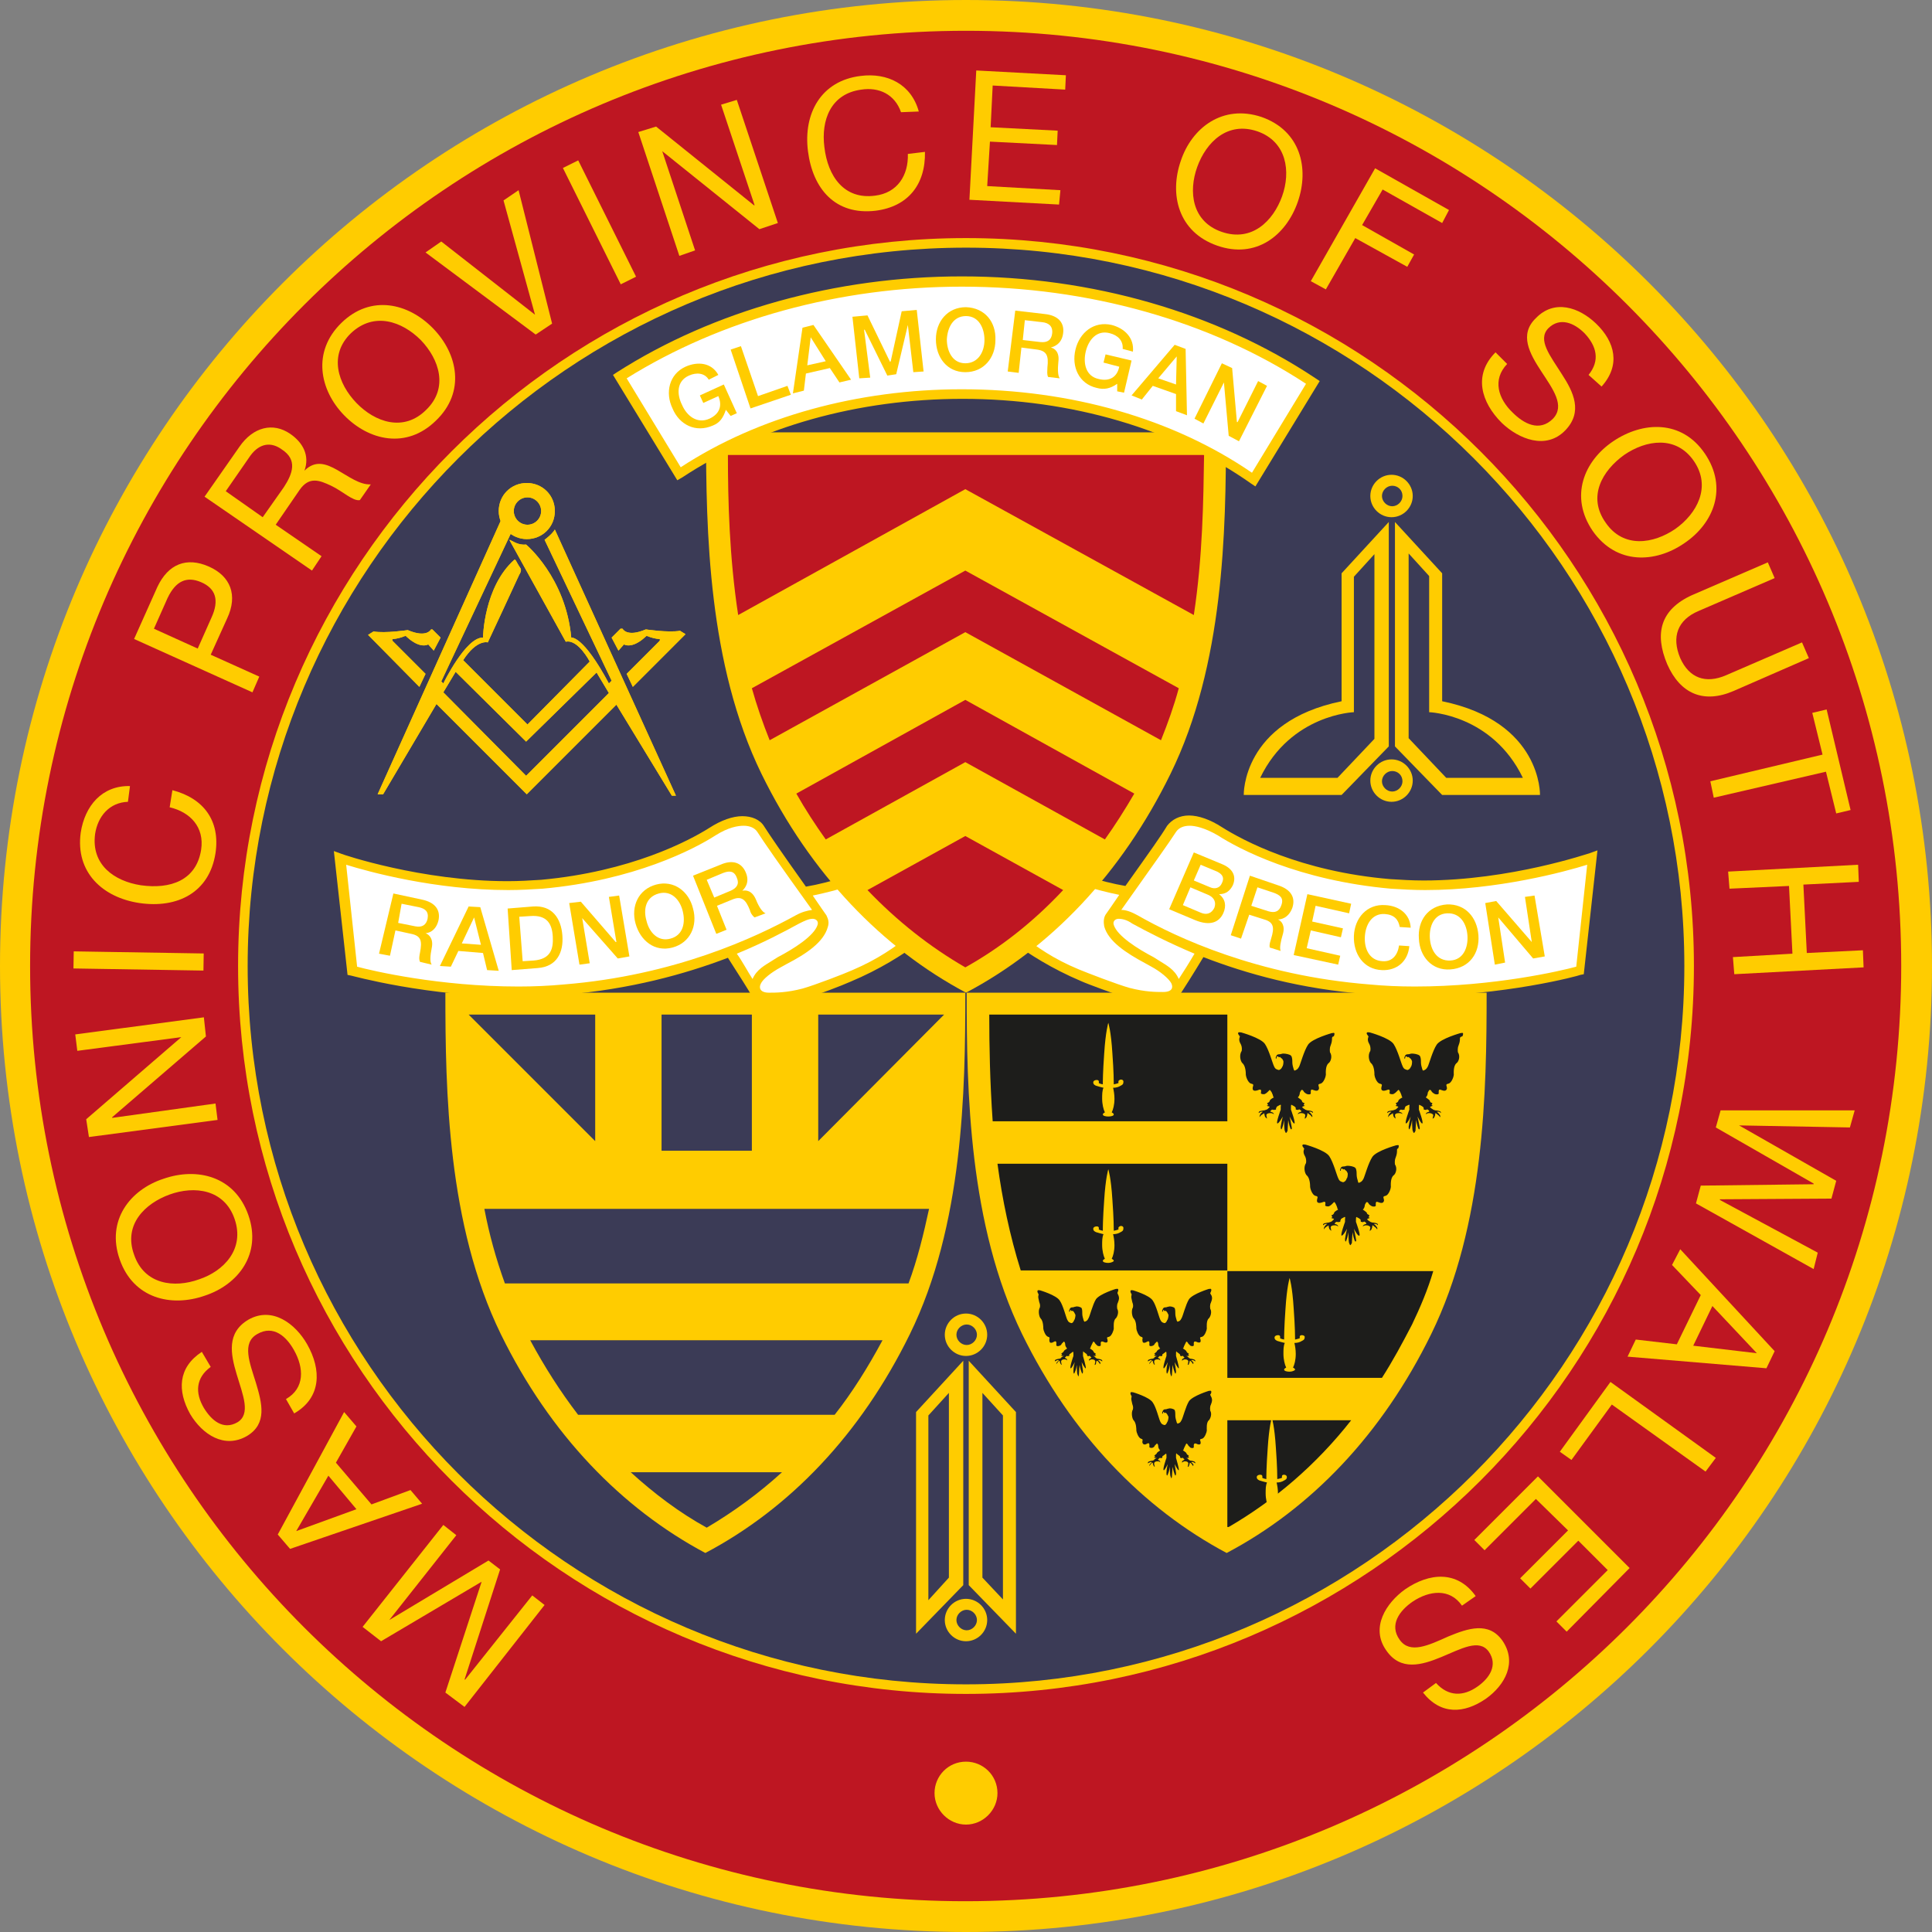
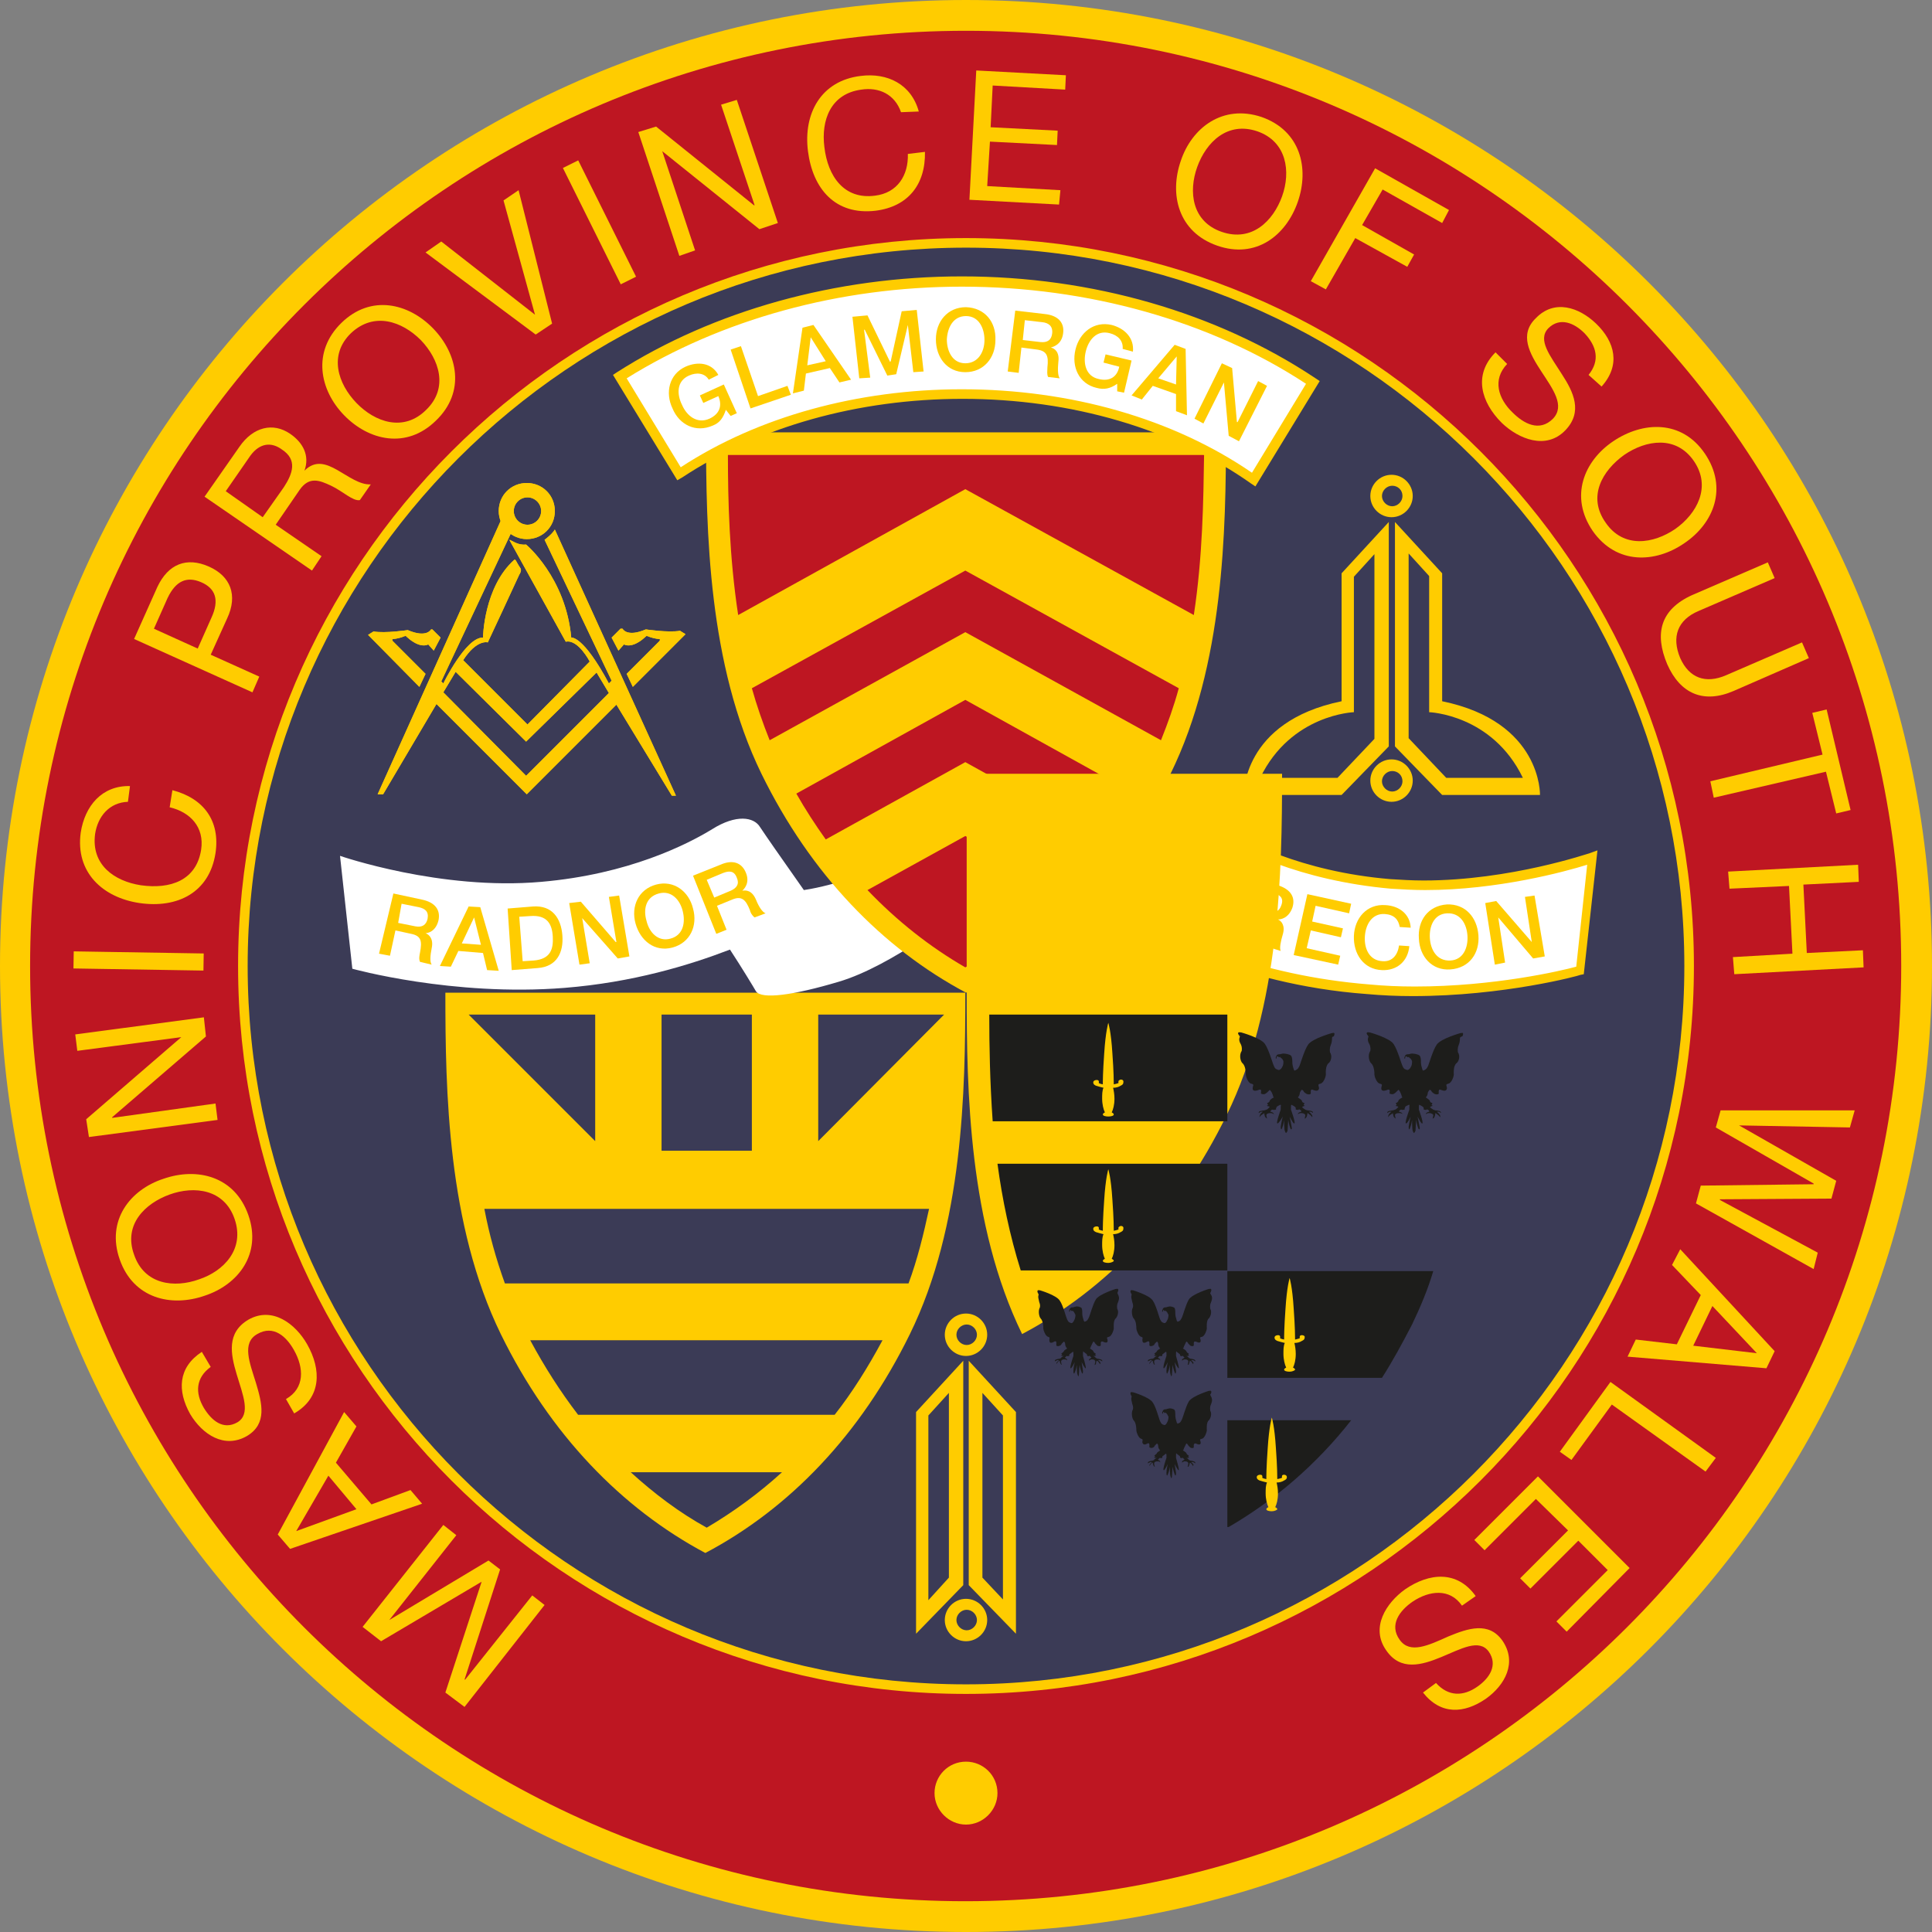
<svg xmlns="http://www.w3.org/2000/svg" xmlns:xlink="http://www.w3.org/1999/xlink" version="1.1" id="Layer_1" x="0px" y="0px" viewBox="0 0 282.4 282.4" style="enable-background:new 0 0 282.4 282.4;" xml:space="preserve">
  <rect x="0" y="0" width="282.4" height="282.4" fill="#808080" stroke="none" />
  <style type="text/css">
	.st0{clip-path:url(#SVGID_2_);fill:#FFCC00;}
	.st1{clip-path:url(#SVGID_2_);fill:#BE1622;}
	.st2{clip-path:url(#SVGID_2_);fill:#3B3B56;}
	.st3{fill:#FFCC00;}
	.st4{clip-path:url(#SVGID_4_);fill:#FFCC00;}
	.st5{clip-path:url(#SVGID_6_);fill:#FFCC00;}
	.st6{clip-path:url(#SVGID_8_);fill:#FFCC00;}
	.st7{clip-path:url(#SVGID_10_);fill:#FFCC00;}
	.st8{clip-path:url(#SVGID_12_);fill:#FFCC00;}
	.st9{clip-path:url(#SVGID_14_);fill:#FFCC00;}
	.st10{clip-path:url(#SVGID_14_);fill:#3B3B56;}
	.st11{fill:#3B3B56;}
	.st12{clip-path:url(#SVGID_16_);fill:#FFFFFF;}
	.st13{clip-path:url(#SVGID_16_);fill:#FFCC00;}
	.st14{clip-path:url(#SVGID_16_);fill:#BE1622;}
	.st15{clip-path:url(#SVGID_18_);fill:#FFCC00;}
	.st16{clip-path:url(#SVGID_20_);fill:#FFCC00;}
	.st17{clip-path:url(#SVGID_22_);fill:#FFCC00;}
	.st18{clip-path:url(#SVGID_24_);fill:#FFCC00;}
	.st19{clip-path:url(#SVGID_26_);fill:#FFCC00;}
	.st20{clip-path:url(#SVGID_28_);fill:#FFCC00;}
	.st21{clip-path:url(#SVGID_30_);fill:#FFCC00;}
	.st22{clip-path:url(#SVGID_30_);fill:#1D1D1B;}
</style>
  <g>
    <g>
      <defs>
        <rect id="SVGID_1_" width="282.4" height="282.4" />
      </defs>
      <clipPath id="SVGID_2_">
        <use xlink:href="#SVGID_1_" style="overflow:visible;" />
      </clipPath>
      <path class="st0" d="M282.4,141.2C282.4,63.2,219.2,0,141.2,0C63.2,0,0,63.2,0,141.2s63.2,141.2,141.2,141.2    C219.2,282.4,282.4,219.2,282.4,141.2" />
      <path class="st1" d="M277.9,141.2c0-75.5-61.2-136.7-136.7-136.7S4.4,65.7,4.4,141.2s61.2,136.7,136.7,136.7    S277.9,216.7,277.9,141.2" />
      <path class="st2" d="M246.9,141.2c0-58.4-47.3-105.7-105.7-105.7c-58.4,0-105.7,47.3-105.7,105.7s47.3,105.7,105.7,105.7    C199.6,246.9,246.9,199.6,246.9,141.2" />
      <path class="st0" d="M141.2,36.2c-57.9,0-105,47.1-105,105c0,57.9,47.1,105,105,105c57.9,0,105-47.1,105-105    C246.2,83.3,199.1,36.2,141.2,36.2 M141.2,247.6c-58.7,0-106.4-47.7-106.4-106.4c0-58.7,47.7-106.4,106.4-106.4    c58.7,0,106.4,47.7,106.4,106.4C247.6,199.9,199.9,247.6,141.2,247.6" />
    </g>
    <polygon class="st3" points="67.9,249.5 65.1,247.4 70.4,231.2 55.7,239.9 53,237.8 64.8,222.9 66.7,224.4 56.9,236.8 56.9,236.8    71.4,228.1 73.1,229.4 67.9,245.5 68,245.5 77.8,233.2 79.6,234.6  " />
    <path class="st3" d="M52.1,220.6l-4.1-4.9l-4.7,8.1l0,0L52.1,220.6z M42.4,226.4l-1.8-2.1l9.7-17.9l1.8,2.1l-3,5.3l5.2,6.1l5.7-2.1   l1.7,2L42.4,226.4z" />
    <g>
      <defs>
        <rect id="SVGID_3_" width="282.4" height="282.4" />
      </defs>
      <clipPath id="SVGID_4_">
        <use xlink:href="#SVGID_3_" style="overflow:visible;" />
      </clipPath>
      <path class="st4" d="M30.8,199.8c-2.2,1.6-2.3,3.8-1,6c1.1,1.8,2.8,3.3,4.9,2.1c2-1.2,0.8-4-0.1-7c-0.9-3-1.5-6.1,1.7-8    c3.5-2,6.9,0.6,8.6,3.6c2.1,3.7,2.1,7.8-1.9,10.1l-1.2-2.1c2.8-1.6,2.6-4.6,1.2-7.1c-1.1-2-3-3.8-5.4-2.4    c-2.3,1.3-1.1,4.2-0.2,7.1c0.9,3,1.7,6-1.3,7.8c-3.3,1.9-6.5-0.2-8.3-3.2c-1.9-3.4-1.8-6.8,1.7-9.1L30.8,199.8z" />
      <path class="st4" d="M34.3,178.2c-1.5-4.4-5.9-4.9-9.5-3.6c-3.6,1.3-6.8,4.4-5.2,8.8c1.5,4.4,5.9,4.9,9.5,3.6    C32.7,185.8,35.8,182.6,34.3,178.2 M17.5,184.1c-2-5.7,1.5-10.2,6.4-11.8c4.9-1.7,10.4-0.4,12.4,5.3c2,5.7-1.5,10.2-6.4,11.8    C25,191.1,19.5,189.8,17.5,184.1" />
    </g>
    <polygon class="st3" points="13,166.2 12.6,163.6 26.5,151.6 26.5,151.6 11.3,153.6 11,151.2 29.8,148.7 30.1,151.5 16.4,163.3    16.4,163.4 31.5,161.3 31.8,163.7  " />
    <rect x="19" y="130.9" transform="matrix(1.621853e-02 -1 1 1.621853e-02 -120.471 158.437)" class="st3" width="2.5" height="19" />
    <g>
      <defs>
        <rect id="SVGID_5_" width="282.4" height="282.4" />
      </defs>
      <clipPath id="SVGID_6_">
        <use xlink:href="#SVGID_5_" style="overflow:visible;" />
      </clipPath>
      <path class="st5" d="M18.7,117.2c-2.7,0.1-4.4,2.1-4.8,4.7c-0.6,4.5,2.8,6.9,6.7,7.5c4.3,0.6,8.1-0.7,8.8-5.2    c0.5-3.3-1.6-5.5-4.6-6.2l0.4-2.5c4.6,1.2,7,4.5,6.3,9.2c-0.9,5.8-5.6,8.1-11.1,7.3c-5.4-0.8-9.4-4.5-8.6-10.3    c0.6-3.9,3.1-6.9,7.2-6.8L18.7,117.2z" />
      <path class="st5" d="M28.9,94.8l2-4.5c1.2-2.6,0.6-4.3-1.5-5.2c-2.1-0.9-3.7-0.2-4.9,2.3l-2,4.5L28.9,94.8z M19.6,93.4l3.4-7.6    c1.6-3.4,4.3-4.4,7.5-3c3.2,1.4,4.3,4.2,2.7,7.6l-2.4,5.3l7.1,3.2l-1,2.3L19.6,93.4z" />
      <path class="st5" d="M41.5,71.2c1.3-2,2-4-0.3-5.5c-1.5-1.1-3.2-1-4.6,0.9l-3.6,5.2l5.4,3.8L41.5,71.2z M29.9,72.6l5.1-7.3    c2-2.9,4.9-3.6,7.4-1.9c1.9,1.3,2.9,3.2,2.1,5.4l0,0c1.6-1.6,3.2-1,4.8-0.1c1.6,0.9,3.3,2.2,4.9,2.1l-1.6,2.3    c-1,0.2-2.5-1.3-4.2-2.1c-1.7-0.8-3.2-1.4-4.6,0.6l-3.5,5.1l6.7,4.6l-1.4,2.1L29.9,72.6z" />
      <path class="st5" d="M62.3,59.9c3.3-3.2,1.9-7.4-0.8-10.2c-2.7-2.7-6.8-4.2-10.2-1c-3.3,3.2-1.9,7.4,0.8,10.2    C54.8,61.7,59,63.2,62.3,59.9 M49.9,47.2c4.3-4.2,9.8-2.9,13.4,0.8c3.6,3.7,4.8,9.3,0.4,13.5c-4.3,4.2-9.8,2.9-13.4-0.8    C46.7,57,45.6,51.4,49.9,47.2" />
    </g>
    <polygon class="st3" points="80.7,47.3 78.3,48.9 62.2,36.9 64.5,35.3 78.2,46 78.2,46 73.6,29.3 75.8,27.8  " />
    <rect x="86.4" y="23" transform="matrix(0.895 -0.445 0.445 0.895 -5.283 42.416)" class="st3" width="2.5" height="19" />
    <polygon class="st3" points="93.3,19.3 95.9,18.5 110.2,30 110.3,30 105.4,15.3 107.7,14.6 113.7,32.6 111,33.5 96.8,22.1    96.8,22.1 101.6,36.6 99.3,37.4  " />
    <g>
      <defs>
        <rect id="SVGID_7_" width="282.4" height="282.4" />
      </defs>
      <clipPath id="SVGID_8_">
        <use xlink:href="#SVGID_7_" style="overflow:visible;" />
      </clipPath>
      <path class="st6" d="M131.7,16.4c-0.9-2.6-3.2-3.7-5.8-3.3c-4.5,0.6-5.9,4.5-5.4,8.4c0.5,4.3,2.9,7.7,7.4,7.1    c3.3-0.4,4.9-3,4.8-6.1l2.5-0.3c0.1,4.8-2.5,8-7.2,8.6c-5.9,0.7-9.2-3.2-9.9-8.7c-0.7-5.5,1.9-10.3,7.7-11    c3.9-0.5,7.4,1.2,8.5,5.2L131.7,16.4z" />
    </g>
    <polygon class="st3" points="142.7,10.3 155.8,11 155.7,13.1 145.1,12.5 144.8,18.6 154.6,19.1 154.5,21.2 144.7,20.7 144.3,27.2    155,27.8 154.8,29.9 141.7,29.2  " />
    <g>
      <defs>
        <rect id="SVGID_9_" width="282.4" height="282.4" />
      </defs>
      <clipPath id="SVGID_10_">
        <use xlink:href="#SVGID_9_" style="overflow:visible;" />
      </clipPath>
      <path class="st7" d="M178.6,33.9c4.4,1.5,7.5-1.6,8.8-5.2c1.3-3.6,0.7-8-3.6-9.5c-4.4-1.5-7.5,1.6-8.8,5.2    C173.7,28,174.2,32.4,178.6,33.9 M184.4,17.1c5.7,2,7,7.5,5.3,12.4c-1.7,4.9-6.1,8.4-11.8,6.4c-5.7-2-7-7.5-5.3-12.4    C174.2,18.7,178.7,15.2,184.4,17.1" />
    </g>
    <polygon class="st3" points="201,24.6 211.8,30.7 210.8,32.6 202.1,27.7 199.1,32.9 206.7,37.2 205.7,39 198.1,34.8 193.8,42.3    191.6,41.1  " />
    <g>
      <defs>
        <rect id="SVGID_11_" width="282.4" height="282.4" />
      </defs>
      <clipPath id="SVGID_12_">
        <use xlink:href="#SVGID_11_" style="overflow:visible;" />
      </clipPath>
      <path class="st8" d="M232.2,54.8c1.7-2.1,1.2-4.2-0.6-6.1c-1.5-1.5-3.6-2.4-5.3-0.7c-1.6,1.7,0.3,4,2,6.7c1.7,2.6,3.1,5.5,0.5,8.2    c-2.8,2.9-6.8,1.3-9.3-1.1c-3-3-4.2-7-0.9-10.3l1.7,1.7c-2.2,2.3-1.3,5.1,0.8,7.1c1.6,1.6,3.9,2.9,5.9,0.9c1.8-1.9,0-4.3-1.7-6.9    c-1.7-2.6-3.3-5.4-0.8-7.8c2.7-2.8,6.3-1.6,8.8,0.8c2.8,2.7,3.6,6.1,0.8,9.2L232.2,54.8z" />
      <path class="st8" d="M234.7,76.4c2.6,3.8,7,3.1,10.2,0.9c3.1-2.2,5.3-6.1,2.7-9.9c-2.6-3.8-7-3.1-10.2-0.9    C234.2,68.8,232,72.6,234.7,76.4 M249.2,66.3c3.4,5,1.3,10.2-3,13.1c-4.2,2.9-9.9,3.2-13.4-1.8c-3.4-5-1.3-10.2,3-13.1    C240.1,61.6,245.8,61.3,249.2,66.3" />
      <path class="st8" d="M253.4,101c-4.4,1.9-7.8,0.4-9.7-3.9c-1.9-4.5-1-8,3.6-10.1l11.1-4.8l1,2.3l-11.1,4.8c-3.1,1.3-4,3.8-2.7,6.9    c1.3,2.9,3.7,3.8,6.7,2.5l11.1-4.8l1,2.3L253.4,101z" />
    </g>
    <polygon class="st3" points="266.4,110.3 264.9,104.2 267,103.7 270.5,118.4 268.4,118.9 266.9,112.8 250.5,116.6 250,114.2  " />
    <polygon class="st3" points="271.6,126.4 271.7,128.9 263.6,129.3 264.1,139.3 272.3,138.9 272.4,141.4 253.5,142.4 253.3,139.9    262,139.4 261.5,129.5 252.8,129.9 252.6,127.4  " />
    <polygon class="st3" points="247.9,175.9 248.6,173.3 265.1,173.1 265.1,173 250.8,164.8 251.5,162.3 271.1,162.3 270.4,164.8    254.2,164.5 254.2,164.5 268.4,172.6 267.7,175.2 251.4,175.3 251.4,175.4 265.7,183.1 265.1,185.5  " />
    <path class="st3" d="M250.3,190.9l-2.8,5.8l9.3,1.1l0,0L250.3,190.9z M259.4,197.5l-1.2,2.5l-20.3-1.7l1.2-2.5l6,0.7l3.5-7.2   l-4.2-4.4l1.2-2.3L259.4,197.5z" />
    <polygon class="st3" points="250.8,213.1 249.3,215.1 235.6,205.3 229.7,213.4 228,212.2 235.4,202  " />
    <polygon class="st3" points="238.2,229.2 229,238.5 227.5,237 235,229.5 230.7,225.2 223.7,232.2 222.2,230.7 229.2,223.7    224.5,219.1 217,226.6 215.5,225.1 224.8,215.8  " />
    <g>
      <defs>
        <rect id="SVGID_13_" width="282.4" height="282.4" />
      </defs>
      <clipPath id="SVGID_14_">
        <use xlink:href="#SVGID_13_" style="overflow:visible;" />
      </clipPath>
      <path class="st9" d="M209.9,246c1.8,2,4,2,6.1,0.5c1.7-1.2,3-3.1,1.6-5.1c-1.4-1.9-4-0.4-6.9,0.8c-2.9,1.2-6,2.1-8.1-1    c-2.3-3.3,0-6.9,2.8-8.9c3.5-2.4,7.6-2.8,10.3,1l-2,1.4c-1.8-2.6-4.8-2.2-7.2-0.6c-1.9,1.3-3.5,3.4-1.9,5.6    c1.5,2.1,4.2,0.8,7.1-0.5c2.9-1.2,5.9-2.2,7.9,0.6c2.2,3.2,0.4,6.5-2.4,8.5c-3.2,2.2-6.6,2.4-9.2-0.9L209.9,246z" />
      <path class="st9" d="M65.1,145.1c0,14.4,0.3,33.9,8.1,49.9c7.2,14.7,17.7,25.5,29.9,32c12.3-6.5,22.7-17.3,29.9-32    c7.8-15.9,8.1-35.5,8.1-49.9H65.1z" />
      <path class="st10" d="M132.8,187.6c1.3-3.5,2.2-7.2,3-10.9h-65c0.7,3.7,1.7,7.3,3,10.9H132.8z" />
      <path class="st10" d="M122,206.8c2.6-3.3,4.9-7,7-10.9H77.5c2.1,3.9,4.4,7.5,7,10.9H122z" />
      <path class="st10" d="M114.3,215.2H92.2c3.4,3.1,7.1,5.9,11.1,8.1C107.2,221,110.9,218.3,114.3,215.2" />
    </g>
    <rect x="96.7" y="148.3" class="st11" width="13.2" height="19.9" />
    <polygon class="st11" points="87,148.3 68.5,148.3 87,166.8  " />
    <polygon class="st11" points="119.6,148.3 119.6,166.8 138,148.3  " />
    <g>
      <defs>
        <rect id="SVGID_15_" width="282.4" height="282.4" />
      </defs>
      <clipPath id="SVGID_16_">
        <use xlink:href="#SVGID_15_" style="overflow:visible;" />
      </clipPath>
      <path class="st12" d="M132.2,125.8c-3.8,1.2-9.9,3.6-14.7,4.3c-3.8-5.4-5.4-7.7-6.4-9.2c-0.9-1.5-3.5-1.9-7,0.3    c-3.6,2.2-12.2,6.6-25,7.7c-14.7,1.3-29.4-3.8-29.4-3.8l1.8,16.5c0,0,14.7,4.1,31,2.8c10-0.8,18.2-3.3,24.2-5.6    c1.7,2.6,3.4,5.4,3.8,6.1c0.8,1.2,5.4,0.6,12.1-1.4c7.8-2.3,17.7-10.2,17.7-10.2S137.3,124.2,132.2,125.8" />
-       <path class="st13" d="M124.6,141.8c-1.1,0.5-5.5,2.2-7.3,2.7c-2.3,0.6-3.9,0.6-4.9,0.6c-1.3,0-1.5-0.7-1.2-1.3    c0.3-0.7,1.6-1.7,2.9-2.4l0.9-0.5c2.9-1.5,5.4-3.2,6-5.4c0.2-0.6,0.1-1.1-0.2-1.7c0,0-1.4-2-2-2.9c3.5-0.7,7.5-2,10.9-3.2    c1-0.3,1.9-0.7,2.7-0.9c0.2-0.1,0.4-0.1,0.6-0.1c2.8,0,3.1,2.2,4.2,7.1C134.6,134.6,132.1,138.6,124.6,141.8 M116.8,135    c0.8-0.4,1.4-0.7,2-0.7c0.4,0,0.9,0.3,0.7,0.9c-0.5,1.6-3.5,3.5-5.8,4.7l-0.8,0.5c-1.1,0.7-2.3,1.3-2.9,2.7    c-0.6-0.9-1.5-2.6-2.3-3.7C111.6,137.8,114.6,136.2,116.8,135 M82.4,143.9c-2.1,0.2-4.4,0.3-6.6,0.3c-11.6,0-21.4-2.3-23.6-2.9    l-1.6-14.9c3.2,1,13,3.7,23.7,3.7c1.7,0,3.4-0.1,5-0.2c13.4-1.2,22.2-5.8,25.3-7.8c1.9-1.2,3.3-1.4,4.1-1.4c0.9,0,1.6,0.3,2,0.9    c1.1,1.7,2.9,4.3,8,11.4c-0.7,0.1-1.5,0.3-2.4,0.8C110.5,137,98.6,142.6,82.4,143.9 M140.9,135.2c-0.3-1.4-2.9-10-7.9-10    c-0.3,0-0.7,0.1-1,0.2c-0.8,0.3-1.8,0.6-2.8,0.9c-3.4,1.2-7.8,2.7-11.4,3.3c-3.7-5.2-5.2-7.4-6.1-8.8c-0.6-1-1.8-1.5-3.2-1.5    c-1.4,0-3.1,0.6-4.8,1.7c-3,1.9-11.5,6.4-24.6,7.6c-1.6,0.1-3.2,0.2-4.9,0.2c-12.6,0-24.1-3.9-24.3-4l-1.1-0.4l2,18.1l0.5,0.1    c0.1,0,11.1,3.1,24.5,3.1c2.3,0,4.6-0.1,6.7-0.3c9.6-0.8,17.6-3,23.9-5.4c1.6,2.5,3.2,5,3.5,5.6c0.6,0.9,1.6,1,2.4,1    c1.1,0,3.8-0.3,6.1-0.9c0.9-0.2,4.8-1.7,5.9-2.2c8.6-3.6,13.4-8.6,13.9-8.8l2.7,1.2L140.9,135.2z" />
      <path class="st12" d="M150.2,126c3.8,1.2,9.9,3.6,14.7,4.3c3.8-5.4,5.4-7.7,6.4-9.2c0.9-1.4,3.5-1.9,7,0.3    c3.6,2.2,12.2,6.6,25,7.7c14.7,1.3,29.4-3.8,29.4-3.8l-1.8,16.5c0,0-14.7,4.1-31,2.8c-10-0.8-18.2-3.3-24.2-5.6    c-1.7,2.6-3.4,5.4-3.8,6.1c-0.8,1.2-5.4,0.6-12.1-1.4c-7.8-2.3-17.7-10.2-17.7-10.2S145.1,124.4,150.2,126" />
      <path class="st13" d="M145.2,133.7c1-4.9,1.4-7.1,4.2-7.1c0.2,0,0.4,0,0.6,0.1c0.8,0.3,1.7,0.6,2.7,0.9c3.4,1.2,7.4,2.5,10.9,3.2    c-0.6,0.9-2,2.9-2,2.9c-0.3,0.5-0.3,1.1-0.2,1.7c0.6,2.2,3.2,3.9,6,5.4l0.9,0.5c1.3,0.7,2.5,1.7,2.9,2.4c0.3,0.6,0.2,1.3-1.2,1.3    c-1,0-2.6,0-4.9-0.6c-1.8-0.5-6.2-2.2-7.4-2.7C150.2,138.6,147.8,134.6,145.2,133.7 M174.6,139.4c-0.7,1.2-1.7,2.8-2.3,3.7    c-0.6-1.4-1.8-2-2.9-2.7l-0.8-0.5c-2.3-1.2-5.3-3.1-5.8-4.7c-0.2-0.6,0.3-0.9,0.7-0.9c0.6,0,1.3,0.2,2,0.7    C167.7,136.2,170.8,137.8,174.6,139.4 M166.3,133.8c-0.9-0.5-1.7-0.8-2.4-0.8c5.1-7.2,6.9-9.7,8-11.4c0.4-0.6,1.1-0.9,2-0.9    c0.8,0,2.2,0.3,4.1,1.4c3.1,2,11.8,6.6,25.3,7.8c1.6,0.1,3.3,0.2,5,0.2c10.6,0,20.5-2.7,23.7-3.7l-1.6,14.9    c-2.2,0.6-12,2.9-23.6,2.9c-2.3,0-4.5-0.1-6.6-0.3C183.8,142.6,171.9,137,166.3,133.8 M141.4,135.8l2.7-1.2    c0.5,0.2,5.4,5.2,13.9,8.8c1.1,0.5,5,1.9,5.9,2.2c2.3,0.6,5,0.9,6.1,0.9c0.8,0,1.8-0.1,2.4-1c0.4-0.6,2-3.1,3.5-5.6    c6.2,2.4,14.3,4.7,23.9,5.4c2.2,0.2,4.4,0.3,6.7,0.3c13.3,0,24.4-3,24.5-3.1l0.5-0.1l2-18.1l-1.1,0.4c-0.1,0-11.6,4-24.3,4    c-1.7,0-3.3-0.1-4.9-0.2c-13.1-1.1-21.6-5.7-24.6-7.6c-1.7-1.1-3.4-1.7-4.8-1.7c-1.4,0-2.5,0.6-3.2,1.5c-0.9,1.5-2.4,3.6-6.1,8.8    c-3.6-0.6-8-2.1-11.4-3.3c-1-0.3-1.9-0.7-2.8-0.9c-0.3-0.1-0.7-0.2-1-0.2c-5.1,0-7.6,8.6-7.9,10L141.4,135.8z" />
      <path class="st13" d="M103.2,63.2c0,14.4,0.3,33.9,8.1,49.9c7.2,14.7,17.7,25.5,29.9,32c12.3-6.5,22.7-17.3,29.9-32    c7.8-15.9,8.1-35.5,8.1-49.9H103.2z" />
      <path class="st14" d="M141.1,71.5l33.4,18.4c1.3-8.5,1.4-16.8,1.5-23.4h-69.6c0,6.6,0.2,14.9,1.5,23.4L141.1,71.5z" />
      <path class="st14" d="M112.5,108.2l28.6-15.8l28.6,15.8c1-2.5,1.9-5,2.6-7.6l-31.2-17.2l-31.2,17.2    C110.6,103.1,111.5,105.7,112.5,108.2" />
      <path class="st14" d="M141.1,111.4l20.4,11.3c1.5-2.1,2.9-4.3,4.3-6.7l-24.7-13.7L116.4,116c1.3,2.3,2.8,4.6,4.3,6.7L141.1,111.4z    " />
      <path class="st14" d="M155.4,130.1l-14.3-7.9l-14.3,7.9c4.3,4.5,9.1,8.3,14.3,11.3C146.3,138.5,151.1,134.7,155.4,130.1" />
      <path class="st12" d="M90.6,55.1l8.6,14.2c10.9-7.2,25.4-11.6,41.4-11.6c16.6,0,31.7,4.8,42.6,12.5l8.6-14.2    c-13.7-9.2-31.7-14.7-51.3-14.7C121.6,41.2,104.2,46.4,90.6,55.1" />
      <path class="st13" d="M140.6,56.9c15.9,0,30.9,4.3,42.4,12.2l7.9-13c-14-9.2-31.9-14.2-50.3-14.2c-17.9,0-35.2,4.8-49,13.4l7.9,13    C110.8,60.9,125.4,56.9,140.6,56.9 M183.5,71.1l-0.6-0.4c-11.3-8-26.3-12.4-42.2-12.4c-15.3,0-29.8,4.1-41,11.5L99,70.2l-9.4-15.4    l0.6-0.4c14.1-9,32-14,50.4-14c19,0,37.3,5.3,51.7,14.9l0.6,0.4L183.5,71.1z" />
      <path class="st13" d="M107.7,60.4l-0.9,0.4l-0.7-0.9c-0.4,1.2-0.9,1.9-1.9,2.3c-2.5,1.1-4.9-0.1-5.9-2.5c-1.1-2.3-0.5-5,1.9-6.1    c1.8-0.8,3.8-0.6,4.8,1.2l-1.4,0.7c-0.6-1-1.8-1.1-2.9-0.6c-1.8,0.8-1.8,2.7-1,4.3c0.7,1.6,2.2,2.8,4,2c1.5-0.7,1.9-1.9,1.3-3.3    l-2.2,1l-0.5-1.1l3.5-1.6L107.7,60.4z" />
    </g>
    <polygon class="st3" points="106.8,51.1 108.3,50.6 110.8,57.9 115.1,56.4 115.6,57.7 109.7,59.7  " />
    <path class="st3" d="M118,53.4l2.7-0.6l-2.2-3.5l0,0l0,0L118,53.4z M117.3,47.9l1.6-0.4l5.5,8l-1.7,0.4l-1.4-2.1l-3.5,0.8l-0.3,2.5   l-1.6,0.4L117.3,47.9z" />
    <polygon class="st3" points="124.6,46.3 126.8,46.1 130.1,52.9 130.2,52.8 131.8,45.5 134,45.3 135,54.3 133.5,54.4 132.7,47.5    132.7,47.5 131,54.7 129.7,54.9 126.4,48.2 126.3,48.2 127.2,55.2 125.6,55.3  " />
    <g>
      <defs>
        <rect id="SVGID_17_" width="282.4" height="282.4" />
      </defs>
      <clipPath id="SVGID_18_">
        <use xlink:href="#SVGID_17_" style="overflow:visible;" />
      </clipPath>
      <path class="st15" d="M138.4,49.6c0,1.7,0.8,3.5,2.7,3.5c1.9,0,2.8-1.7,2.8-3.4c0-1.7-0.8-3.5-2.7-3.5    C139.3,46.2,138.5,47.9,138.4,49.6 M145.5,49.7c0,2.6-1.7,4.7-4.4,4.7c-2.7,0-4.3-2.2-4.3-4.8c0-2.6,1.7-4.7,4.4-4.7    C144,45,145.6,47.1,145.5,49.7" />
      <path class="st15" d="M149.5,49.7l2.6,0.3c1,0.1,1.6-0.3,1.7-1.3c0.1-1.1-0.6-1.5-1.4-1.6l-2.6-0.3L149.5,49.7z M148.4,45.4    l4.3,0.5c2,0.2,2.9,1.3,2.7,2.8c-0.2,1.7-1.5,2-1.8,2.1v0c0.5,0.1,1.3,0.6,1.1,2.1c-0.1,1-0.1,2,0.2,2.4l-1.7-0.2    c-0.2-0.4-0.1-0.9-0.1-1.4c0.2-1.7-0.1-2.4-1.5-2.6l-2.3-0.3l-0.4,3.7l-1.6-0.2L148.4,45.4z" />
      <path class="st15" d="M164.3,57.4l-1-0.2l0-1.1c-1,0.7-1.9,0.9-3,0.6c-2.6-0.6-3.7-3.1-3.1-5.6c0.6-2.5,2.7-4.2,5.3-3.6    c1.9,0.5,3.3,1.9,3.1,3.9l-1.5-0.4c0.1-1.2-0.7-2-1.9-2.3c-1.9-0.5-3.1,1-3.5,2.7c-0.4,1.7,0,3.6,1.9,4c1.6,0.4,2.7-0.3,3-1.8    l-2.3-0.6l0.3-1.2l3.8,0.9L164.3,57.4z" />
    </g>
    <path class="st3" d="M169.3,55.3l2.6,0.9l0.1-4.1l0,0l0,0L169.3,55.3z M171.7,50.4l1.6,0.6l0.2,9.7l-1.6-0.6l0-2.5l-3.4-1.2l-1.6,2   l-1.5-0.6L171.7,50.4z" />
    <polygon class="st3" points="178.6,53.1 180.1,53.8 180.8,61.7 180.9,61.7 183.9,55.7 185.2,56.4 181.1,64.5 179.6,63.7    178.9,55.9 178.9,55.9 175.9,61.9 174.6,61.2  " />
    <g>
      <defs>
        <rect id="SVGID_19_" width="282.4" height="282.4" />
      </defs>
      <clipPath id="SVGID_20_">
        <use xlink:href="#SVGID_19_" style="overflow:visible;" />
      </clipPath>
      <path class="st16" d="M58.2,134.9l2.5,0.5c1,0.2,1.6-0.2,1.8-1.1c0.2-1.1-0.4-1.5-1.3-1.7l-2.5-0.5L58.2,134.9z M57.5,130.6    l4.2,0.9c1.9,0.4,2.7,1.5,2.4,3c-0.4,1.7-1.6,1.9-1.9,1.9l0,0c0.5,0.2,1.2,0.8,0.9,2.2c-0.2,1-0.3,2,0,2.4l-1.7-0.4    c-0.2-0.4-0.1-0.9,0-1.4c0.3-1.6,0.2-2.4-1.3-2.7l-2.3-0.5l-0.8,3.7l-1.6-0.3L57.5,130.6z" />
    </g>
    <path class="st3" d="M67.5,137.9l2.8,0.2l-1-4h0h0L67.5,137.9z M68.5,132.5l1.7,0.1l2.7,9.3l-1.7-0.1l-0.6-2.5l-3.6-0.3l-1.1,2.3   l-1.6-0.1L68.5,132.5z" />
    <g>
      <defs>
        <rect id="SVGID_21_" width="282.4" height="282.4" />
      </defs>
      <clipPath id="SVGID_22_">
        <use xlink:href="#SVGID_21_" style="overflow:visible;" />
      </clipPath>
      <path class="st17" d="M76.4,140.5l1.6-0.1c2.5-0.2,2.9-1.7,2.8-3.5c-0.1-1.8-0.8-3.2-3.3-3l-1.6,0.1L76.4,140.5z M74.2,132.8    l3.7-0.3c2.8-0.2,4.1,1.7,4.3,4.2c0.2,2.5-0.8,4.6-3.6,4.8l-3.8,0.3L74.2,132.8z" />
    </g>
    <polygon class="st3" points="83.2,132 84.9,131.8 90,137.7 90.1,137.7 89,131.1 90.5,130.9 92,139.8 90.3,140.1 85.1,134.2    85.1,134.2 86.2,140.8 84.7,141  " />
    <g>
      <defs>
        <rect id="SVGID_23_" width="282.4" height="282.4" />
      </defs>
      <clipPath id="SVGID_24_">
        <use xlink:href="#SVGID_23_" style="overflow:visible;" />
      </clipPath>
      <path class="st18" d="M94.5,134.6c0.4,1.7,1.7,3.1,3.5,2.6c1.9-0.5,2.2-2.4,1.8-4c-0.4-1.7-1.7-3.1-3.5-2.6    C94.4,131.1,94,132.9,94.5,134.6 M101.3,132.8c0.7,2.5-0.4,5-3,5.7c-2.6,0.7-4.7-1-5.4-3.5c-0.7-2.5,0.4-5,3-5.7    C98.5,128.6,100.7,130.3,101.3,132.8" />
      <path class="st18" d="M104.4,131.2l2.4-1c0.9-0.4,1.3-1,0.9-1.9c-0.4-1.1-1.2-1-2-0.7l-2.4,1L104.4,131.2z M101.3,128l4-1.6    c1.8-0.8,3.1-0.3,3.7,1.1c0.7,1.6-0.3,2.5-0.5,2.7l0,0c0.5-0.1,1.4-0.1,2,1.3c0.4,1,0.9,1.8,1.4,2l-1.6,0.6    c-0.4-0.3-0.6-0.7-0.7-1.1c-0.6-1.5-1.2-2.1-2.6-1.5l-2.2,0.9l1.4,3.5l-1.5,0.6L101.3,128z" />
      <path class="st18" d="M174.5,128.7l2.4,1c0.7,0.3,1.4,0.1,1.7-0.6c0.4-0.8,0.1-1.3-0.7-1.7l-2.4-1L174.5,128.7z M172.9,132.3    l2.6,1.1c0.9,0.4,1.6,0.1,2-0.7c0.3-0.8,0-1.5-0.9-1.9l-2.6-1.1L172.9,132.3z M174.5,124.6l4.1,1.7c1.5,0.6,2.2,1.7,1.6,3.1    c-0.4,0.8-1,1.3-2,1.3l0,0c0.9,0.7,1.1,1.7,0.6,2.8c-0.6,1.3-1.9,1.9-4.1,1l-3.8-1.6L174.5,124.6z" />
      <path class="st18" d="M182.9,132.4l2.5,0.8c1,0.3,1.6,0,1.9-0.9c0.4-1.1-0.3-1.5-1.1-1.8l-2.4-0.8L182.9,132.4z M182.7,128    l4.1,1.4c1.9,0.6,2.6,1.8,2.1,3.3c-0.6,1.6-1.8,1.7-2.1,1.7l0,0c0.5,0.2,1.1,0.9,0.7,2.2c-0.3,1-0.5,2-0.3,2.4l-1.6-0.5    c-0.1-0.5,0.1-0.9,0.2-1.3c0.5-1.6,0.4-2.4-1-2.8l-2.2-0.7l-1.2,3.5l-1.5-0.5L182.7,128z" />
    </g>
    <polygon class="st3" points="191.1,130.7 197.5,132.1 197.2,133.5 192.3,132.4 191.8,134.7 196.3,135.7 196,137 191.6,136    191,138.6 195.9,139.7 195.6,141 189.1,139.6  " />
    <g>
      <defs>
        <rect id="SVGID_25_" width="282.4" height="282.4" />
      </defs>
      <clipPath id="SVGID_26_">
        <use xlink:href="#SVGID_25_" style="overflow:visible;" />
      </clipPath>
      <path class="st19" d="M204.6,135.5c-0.2-1.1-0.8-1.8-2.2-1.9c-1.9-0.1-2.8,1.6-2.9,3.3c-0.1,1.7,0.6,3.5,2.6,3.6    c1.4,0.1,2.2-0.9,2.4-2.3l1.5,0.1c-0.2,2.2-1.8,3.6-4,3.5c-2.7-0.1-4.2-2.4-4.1-5c0.1-2.6,1.9-4.7,4.6-4.5c2,0.1,3.6,1.3,3.7,3.3    L204.6,135.5z" />
      <path class="st19" d="M209,137.1c0.1,1.7,1,3.4,3,3.3c1.9-0.1,2.6-1.9,2.5-3.6c-0.1-1.7-1-3.4-3-3.3    C209.6,133.6,208.9,135.4,209,137.1 M216.1,136.7c0.2,2.6-1.3,4.8-4.1,5c-2.7,0.2-4.5-1.9-4.6-4.5c-0.2-2.6,1.3-4.8,4.1-5    C214.2,132.1,215.9,134.1,216.1,136.7" />
    </g>
    <polygon class="st3" points="217.1,132 218.7,131.7 223.9,137.7 223.9,137.7 222.9,131.1 224.3,130.9 225.8,139.8 224.1,140.1    219,134.1 219,134.1 220,140.7 218.5,141  " />
    <g>
      <defs>
        <rect id="SVGID_27_" width="282.4" height="282.4" />
      </defs>
      <clipPath id="SVGID_28_">
        <use xlink:href="#SVGID_27_" style="overflow:visible;" />
      </clipPath>
      <path class="st20" d="M145.8,262.1c0-2.6-2.1-4.6-4.6-4.6c-2.6,0-4.6,2.1-4.6,4.6s2.1,4.6,4.6,4.6    C143.7,266.7,145.8,264.6,145.8,262.1" />
      <path class="st20" d="M76.9,113.4L89,101.3l-1.8-3l-10.3,10.1L66.6,98.2l-1.8,3L76.9,113.4z M56,116.1h-0.8l18-40l0.1-0.3l1.5,1.9    L64.5,99.6l0.3,0.3c0,0,3.3-6.8,5.8-6.7c0,0,0.1-7.4,4.6-11.4c0,0,0.1-0.1,0.3,0.3c0.2,0.4,0.6,1,0.6,1s0.2,0.3-0.2,0.9    c-0.3,0.7-4.6,9.9-4.6,9.9s-1.6-0.5-3.6,2.6l9.4,9.4l9.1-9.2c0,0-1.7-3.3-3.5-2.9L74.5,79c0,0-0.1-0.2,0.2,0    c0.3,0.1,1,0.7,2.2,0.6c0,0,5.8,4.8,6.6,13.6c0,0,1.7-0.4,5.5,6.7l0.4-0.4l-9.8-20.6c0,0,1.1-0.8,1.5-1.5l17.7,38.9h-0.6L90.1,103    L77,116.1l-13.2-13.2L56,116.1z" />
      <path class="st20" d="M61.3,100.4l0.9-1.9l-4.8-4.8c0,0-0.2-0.3,0.1-0.3c0.3,0,1.2-0.2,1.6-0.4c0.3-0.1,0.2,0,0.6,0.3    c0,0,1.6,1.5,2.9,0.9l0.8,0.9l1-1.9L63.2,92H63c0,0-0.6,1.3-3.4,0.1c0,0-3.3,0.5-5,0.2l-0.8,0.5L61.3,100.4z" />
      <path class="st20" d="M92.5,100.4l-0.9-1.9l4.8-4.8c0,0,0.2-0.3-0.1-0.3c-0.3,0-1.2-0.2-1.6-0.4c-0.3-0.1-0.2,0-0.6,0.3    c0,0-1.6,1.5-2.9,0.9l-0.8,0.9l-1-1.9l1.3-1.3h0.3c0,0,0.6,1.3,3.4,0.1c0,0,3.3,0.5,5,0.2l0.8,0.5L92.5,100.4z" />
      <path class="st20" d="M77.1,72.7c-1.1,0-2,0.9-2,2c0,1.1,0.9,2,2,2c1.1,0,2-0.9,2-2C79.1,73.6,78.2,72.7,77.1,72.7 M81.1,74.7    c0,2.3-1.8,4.1-4.1,4.1c-2.2,0-4.1-1.8-4.1-4.1c0-2.3,1.8-4.1,4.1-4.1C79.3,70.6,81.1,72.4,81.1,74.7" />
      <path class="st20" d="M76.9,113.4L89,101.3l-1.8-3l-10.3,10.1L66.6,98.2l-1.8,3L76.9,113.4z M56,116.1h-0.8l18-40l0.1-0.3l1.5,1.9    L64.5,99.6l0.3,0.3c0,0,3.3-6.8,5.8-6.7c0,0,0.1-7.4,4.6-11.4c0,0,0.1-0.1,0.3,0.3c0.2,0.4,0.6,1,0.6,1s0.2,0.3-0.2,0.9    c-0.3,0.7-4.6,9.9-4.6,9.9s-1.6-0.5-3.6,2.6l9.4,9.4l9.1-9.2c0,0-1.7-3.3-3.5-2.9L74.5,79c0,0-0.1-0.2,0.2,0    c0.3,0.1,1,0.7,2.2,0.6c0,0,5.8,4.8,6.6,13.6c0,0,1.7-0.4,5.5,6.7l0.4-0.4l-9.8-20.6c0,0,1.1-0.8,1.5-1.5l17.7,38.9h-0.6L90.1,103    L77,116.1l-13.2-13.2L56,116.1z" />
      <path class="st20" d="M61.3,100.4l0.9-1.9l-4.8-4.8c0,0-0.2-0.3,0.1-0.3c0.3,0,1.2-0.2,1.6-0.4c0.3-0.1,0.2,0,0.6,0.3    c0,0,1.6,1.5,2.9,0.9l0.8,0.9l1-1.9L63.2,92H63c0,0-0.6,1.3-3.4,0.1c0,0-3.3,0.5-5,0.2l-0.8,0.5L61.3,100.4z" />
      <path class="st20" d="M92.5,100.4l-0.9-1.9l4.8-4.8c0,0,0.2-0.3-0.1-0.3c-0.3,0-1.2-0.2-1.6-0.4c-0.3-0.1-0.2,0-0.6,0.3    c0,0-1.6,1.5-2.9,0.9l-0.8,0.9l-1-1.9l1.3-1.3h0.3c0,0,0.6,1.3,3.4,0.1c0,0,3.3,0.5,5,0.2l0.8,0.5L92.5,100.4z" />
      <path class="st20" d="M77.1,72.7c-1.1,0-2,0.9-2,2c0,1.1,0.9,2,2,2c1.1,0,2-0.9,2-2C79.1,73.6,78.2,72.7,77.1,72.7 M81.1,74.7    c0,2.3-1.8,4.1-4.1,4.1c-2.2,0-4.1-1.8-4.1-4.1c0-2.3,1.8-4.1,4.1-4.1C79.3,70.6,81.1,72.4,81.1,74.7" />
      <path class="st20" d="M195.5,113.7l-11.3,0c4.5-9.3,13.7-9.6,13.7-9.6V84.3l3-3.3l0,27L195.5,113.7z M196.1,83.8v18.7    c-14.6,3-14.3,13.7-14.3,13.7h14.3l6.9-7.1V76.3L196.1,83.8z" />
      <path class="st20" d="M211.4,113.7l-5.5-5.8l0-27l3,3.3v19.9c0,0,9.2,0.3,13.7,9.6L211.4,113.7z M210.8,102.5V83.8l-6.9-7.5v32.8    l6.9,7.1h14.3C225.1,116.2,225.4,105.5,210.8,102.5" />
      <path class="st20" d="M203.5,71c-0.8,0-1.5,0.7-1.5,1.5c0,0.8,0.7,1.5,1.5,1.5c0.8,0,1.5-0.7,1.5-1.5C205,71.6,204.3,71,203.5,71     M206.5,72.5c0,1.7-1.4,3.1-3.1,3.1c-1.7,0-3.1-1.4-3.1-3.1c0-1.7,1.4-3.1,3.1-3.1C205.1,69.4,206.5,70.8,206.5,72.5" />
      <path class="st20" d="M203.5,112.7c-0.8,0-1.5,0.7-1.5,1.5c0,0.8,0.7,1.5,1.5,1.5c0.8,0,1.5-0.7,1.5-1.5    C205,113.3,204.3,112.7,203.5,112.7 M206.5,114.1c0,1.7-1.4,3.1-3.1,3.1c-1.7,0-3.1-1.4-3.1-3.1c0-1.7,1.4-3.1,3.1-3.1    C205.1,111,206.5,112.4,206.5,114.1" />
    </g>
    <path class="st3" d="M135.7,233.9v-27l3-3.3l0,27L135.7,233.9z M133.9,206.4v32.4l6.9-7.1v-32.8L133.9,206.4z" />
    <path class="st3" d="M146.7,233.9l-3.1-3.3l0-27l3,3.3V233.9z M141.6,198.9v32.8l6.9,7.1v-32.4L141.6,198.9z" />
    <g>
      <defs>
        <rect id="SVGID_29_" width="282.4" height="282.4" />
      </defs>
      <clipPath id="SVGID_30_">
        <use xlink:href="#SVGID_29_" style="overflow:visible;" />
      </clipPath>
      <path class="st21" d="M141.3,193.6c-0.8,0-1.5,0.7-1.5,1.5s0.7,1.5,1.5,1.5c0.8,0,1.5-0.7,1.5-1.5S142.1,193.6,141.3,193.6     M144.3,195.1c0,1.7-1.4,3.1-3.1,3.1c-1.7,0-3.1-1.4-3.1-3.1c0-1.7,1.4-3.1,3.1-3.1C142.9,192,144.3,193.4,144.3,195.1" />
      <path class="st21" d="M141.3,235.3c-0.8,0-1.5,0.7-1.5,1.5s0.7,1.5,1.5,1.5c0.8,0,1.5-0.7,1.5-1.5S142.1,235.3,141.3,235.3     M144.3,236.8c0,1.7-1.4,3.1-3.1,3.1c-1.7,0-3.1-1.4-3.1-3.1s1.4-3.1,3.1-3.1C142.9,233.7,144.3,235.1,144.3,236.8" />
-       <path class="st21" d="M141.3,145.1c0,14.4,0.3,33.9,8.1,49.9c7.2,14.7,17.7,25.5,29.9,32c12.3-6.5,22.7-17.3,29.9-32    c7.8-15.9,8.1-35.5,8.1-49.9H141.3z" />
+       <path class="st21" d="M141.3,145.1c0,14.4,0.3,33.9,8.1,49.9c12.3-6.5,22.7-17.3,29.9-32    c7.8-15.9,8.1-35.5,8.1-49.9H141.3z" />
      <path class="st22" d="M149.2,185.7h30.2v-15.6h-33.6C146.5,175.3,147.6,180.6,149.2,185.7" />
      <path class="st22" d="M145.1,163.9h34.3v-15.6h-34.8C144.6,152.9,144.7,158.2,145.1,163.9" />
      <path class="st22" d="M179.4,207.6v15.6h0.2c6.7-3.9,12.8-9.1,17.9-15.6H179.4z" />
      <path class="st22" d="M179.4,185.8v15.6H202c1.6-2.5,3-5.1,4.4-7.8c1.2-2.5,2.3-5.1,3.1-7.8H179.4z" />
      <path class="st22" d="M195,151.4c0.1-0.3,0.1-0.5-0.2-0.4l-0.1,0c0,0-2.9,0.8-3.5,1.7c-0.6,0.9-1.1,2.8-1.3,3.2    c-0.2,0.4-0.4,0.5-0.7,0.6c0-0.1-0.1-0.1-0.1-0.2c-0.1-0.3-0.2-0.7-0.2-1s0-0.8-0.2-1c-0.2-0.2-0.8-0.3-1.1-0.3    c-0.3,0-0.3,0.1-0.6,0.1c-0.3,0-0.4,0.1-0.5,0.4c-0.1,0.3,0.1,0.3,0.1,0.1c0-0.2,0.1-0.2,0.1-0.2s0.1,0,0.2,0.1    c0.1,0.1,0.1,0,0.2,0c0.1,0,0,0,0.1,0.1s0.2,0.1,0.3,0.3c0.1,0.2,0.1,0.2,0.1,0.3c0,0,0,0.4-0.1,0.6c0,0.1-0.1,0.1-0.1,0.2    c-0.1,0.2-0.3,0.4-0.5,0.4c-0.3-0.1-0.5-0.1-0.7-0.6c-0.2-0.4-0.7-2.3-1.3-3.2c-0.6-0.9-3.5-1.7-3.5-1.7l-0.1,0    c-0.4-0.1-0.4,0.2-0.2,0.4c0.1,0.3,0.2,0,0.1,0.3c-0.1,0.3-0.1,0.6,0.2,1.1c0.2,0.5,0.1,0.8,0.1,0.9c-0.4,0.6-0.2,1.5,0.1,1.8    c0.5,0.4,0.5,1.5,0.5,1.7s0.3,1.2,0.8,1.3c0.5,0.1,0.2,0.3,0.2,0.7c0,0.4,0.4,0.4,0.9,0.2c0.5-0.2,0.3,0.4,0.3,0.5    c0,0.1,0.4,0.2,0.6,0.1c0.2-0.1,0.3-0.2,0.4-0.3c0.1-0.1,0.3-0.3,0.3-0.3s0.2,0.2,0.3,0.4c0.1,0.2,0.2,0.5,0.2,0.6    c0.1,0.1,0.1,0.1,0.1,0.1s-0.6,0.3-0.6,0.5c0,0.1-0.2,0.3-0.3,0.3c-0.1,0-0.1,0.1,0,0.2c0.1,0.1,0,0.2-0.1,0.2    c-0.1,0,0.1,0.1,0.2,0.1c0.1,0,0.2,0.1,0.2,0.1l-0.2,0.2c-0.2,0.2-0.3,0.2-0.3,0.2l-0.3,0.1c0,0-0.2,0-0.6,0.1    c-0.3,0.1-0.2,0.3-0.2,0.3s0.2-0.2,0.4-0.2c0.3,0,0.2,0,0.2,0s-0.3,0.2-0.4,0.4c-0.1,0.2-0.1,0.4-0.1,0.4s0.2-0.3,0.4-0.4    c0.2-0.1,0.3-0.2,0.3-0.2s0,0.2,0.1,0.5c0.1,0.2,0.3,0.3,0.3,0.3s-0.1-0.4-0.1-0.5c0-0.1,0.1-0.3,0.6-0.3c0.4,0,0.5,0.2,0.5,0.2    s0-0.2-0.2-0.3c-0.2-0.1-0.4-0.1-0.3-0.2c0.1-0.1,0.2-0.2,0.2-0.2s0.1,0,0.2,0c0.1,0.1,0.1,0,0.3,0c0.2,0,0.1,0,0.1-0.1    c0-0.1,0.1-0.2,0.1-0.3c0.1-0.1,0.3-0.2,0.5-0.3c0.2-0.1,0.1,0.2,0.1,0.3c0,0.1,0,0.4,0,0.4s-0.7,1.9-0.5,2c0.2,0.1,0.8-1,0.8-1    s-0.2,0.8-0.3,1.5c0,0.4,0.1,0.5,0.2,0.2c0.2-0.5,0.3-1.2,0.3-1.2s0,1.4,0.1,1.6c0.1,0.2,0.1,0.3,0.2,0.3v0c0,0,0,0,0,0    c0,0,0,0,0,0v0c0,0,0.1-0.1,0.2-0.3c0-0.2,0.1-1.6,0.1-1.6s0.1,0.7,0.3,1.2c0.1,0.3,0.3,0.2,0.2-0.2c-0.1-0.6-0.3-1.5-0.3-1.5    s0.6,1.2,0.7,1c0.2-0.1-0.5-2-0.5-2s0-0.4,0-0.4c0-0.1,0-0.4,0.1-0.3c0.2,0.1,0.4,0.2,0.5,0.3c0.1,0.1,0.1,0.1,0.1,0.3    c0,0.1,0,0.1,0.1,0.1c0.2,0,0.2,0.1,0.3,0c0.1-0.1,0.2,0,0.2,0s0.2,0.1,0.2,0.2c0.1,0.1-0.1,0.1-0.3,0.2c-0.2,0.1-0.2,0.3-0.2,0.3    s0.1-0.2,0.5-0.2c0.4,0,0.6,0.2,0.6,0.3c0,0.1-0.1,0.5-0.1,0.5s0.2,0,0.3-0.3c0.1-0.2,0.1-0.5,0.1-0.5s0.1,0,0.3,0.2    c0.2,0.1,0.4,0.4,0.4,0.4s0.1-0.2-0.1-0.4c-0.1-0.2-0.4-0.4-0.4-0.4s-0.1,0,0.2,0c0.3,0,0.4,0.2,0.4,0.2s0.1-0.2-0.2-0.3    c-0.3-0.1-0.6-0.1-0.6-0.1l-0.3-0.1c0,0-0.1-0.1-0.3-0.2l-0.2-0.2c0,0,0.1,0,0.2-0.1c0.1,0,0.3-0.1,0.2-0.1    c-0.1,0-0.2-0.1-0.1-0.2c0.1-0.1,0.1-0.1,0-0.2c-0.1,0-0.3-0.1-0.3-0.3c0-0.1-0.6-0.5-0.6-0.5s0,0,0.1-0.1    c0.1-0.1,0.2-0.4,0.2-0.6c0.1-0.2,0.2-0.4,0.3-0.4c0.1,0,0.2,0.1,0.3,0.3c0.1,0.1,0.2,0.2,0.4,0.3c0.2,0.1,0.6,0.1,0.6-0.1    c0-0.1-0.1-0.7,0.3-0.5c0.5,0.2,0.8,0.2,0.9-0.2c0-0.4-0.3-0.6,0.2-0.7c0.5-0.1,0.8-1.1,0.8-1.3s-0.1-1.3,0.4-1.7    c0.3-0.2,0.6-1,0.2-1.6c0-0.1-0.1-0.5,0.1-1c0.2-0.5,0.2-0.8,0.2-1.1C194.8,151.4,194.9,151.6,195,151.4" />
      <path class="st22" d="M213.8,151.4c0.1-0.3,0.1-0.5-0.2-0.4l-0.1,0c0,0-2.9,0.8-3.5,1.7c-0.6,0.9-1.1,2.8-1.3,3.2    c-0.2,0.4-0.4,0.5-0.7,0.6c0-0.1-0.1-0.1-0.1-0.2c-0.1-0.3-0.2-0.7-0.2-1s0-0.8-0.2-1c-0.2-0.2-0.8-0.3-1.1-0.3    c-0.3,0-0.3,0.1-0.6,0.1s-0.4,0.1-0.5,0.4c-0.1,0.3,0.1,0.3,0.1,0.1c0-0.2,0.1-0.2,0.1-0.2s0.1,0,0.2,0.1c0.1,0.1,0.1,0,0.2,0    c0.1,0,0,0,0.1,0.1s0.2,0.1,0.3,0.3c0.1,0.2,0.1,0.2,0.1,0.3c0,0,0,0.4-0.1,0.6c0,0.1-0.1,0.1-0.1,0.2c-0.1,0.2-0.3,0.4-0.5,0.4    c-0.3-0.1-0.5-0.1-0.7-0.6c-0.2-0.4-0.7-2.3-1.3-3.2c-0.6-0.9-3.5-1.7-3.5-1.7l-0.1,0c-0.4-0.1-0.4,0.2-0.2,0.4    c0.1,0.3,0.2,0,0.1,0.3c-0.1,0.3-0.1,0.6,0.2,1.1c0.2,0.5,0.1,0.8,0.1,0.9c-0.4,0.6-0.2,1.5,0.1,1.8c0.5,0.4,0.5,1.5,0.5,1.7    s0.3,1.2,0.8,1.3c0.5,0.1,0.2,0.3,0.2,0.7c0,0.4,0.4,0.4,0.9,0.2c0.5-0.2,0.3,0.4,0.3,0.5c0,0.1,0.4,0.2,0.6,0.1    c0.2-0.1,0.3-0.2,0.4-0.3c0.1-0.1,0.3-0.3,0.3-0.3c0.1,0,0.2,0.2,0.3,0.4c0.1,0.2,0.2,0.5,0.2,0.6c0.1,0.1,0.1,0.1,0.1,0.1    s-0.6,0.3-0.6,0.5c0,0.1-0.2,0.3-0.3,0.3c-0.1,0-0.1,0.1,0,0.2c0.1,0.1,0,0.2-0.1,0.2s0.1,0.1,0.2,0.1c0.1,0,0.2,0.1,0.2,0.1    l-0.2,0.2c-0.2,0.2-0.3,0.2-0.3,0.2l-0.3,0.1c0,0-0.2,0-0.6,0.1c-0.3,0.1-0.2,0.3-0.2,0.3s0.2-0.2,0.4-0.2c0.3,0,0.2,0,0.2,0    s-0.3,0.2-0.4,0.4c-0.1,0.2-0.1,0.4-0.1,0.4s0.2-0.3,0.4-0.4c0.2-0.1,0.3-0.2,0.3-0.2s0,0.2,0.1,0.5c0.1,0.2,0.3,0.3,0.3,0.3    s-0.1-0.4-0.1-0.5c0-0.1,0.1-0.3,0.6-0.3s0.5,0.2,0.5,0.2s0-0.2-0.2-0.3c-0.2-0.1-0.4-0.1-0.3-0.2c0.1-0.1,0.2-0.2,0.2-0.2    s0.1,0,0.2,0c0.1,0.1,0.1,0,0.3,0c0.2,0,0.1,0,0.1-0.1c0-0.1,0.1-0.2,0.1-0.3s0.3-0.2,0.5-0.3c0.2-0.1,0.1,0.2,0.1,0.3    s0,0.4,0,0.4s-0.7,1.9-0.5,2c0.2,0.1,0.7-1,0.7-1s-0.2,0.8-0.3,1.5c0,0.4,0.1,0.5,0.2,0.2c0.2-0.5,0.3-1.2,0.3-1.2s0,1.4,0.1,1.6    c0.1,0.2,0.1,0.3,0.2,0.3v0c0,0,0,0,0,0c0,0,0,0,0,0v0c0,0,0.1-0.1,0.2-0.3c0-0.2,0.1-1.6,0.1-1.6s0.1,0.7,0.3,1.2    c0.1,0.3,0.3,0.2,0.2-0.2c-0.1-0.6-0.3-1.5-0.3-1.5s0.6,1.2,0.7,1c0.2-0.1-0.5-2-0.5-2s0-0.4,0-0.4c0-0.1,0-0.4,0.1-0.3    c0.2,0.1,0.4,0.2,0.5,0.3s0.1,0.1,0.1,0.3c0,0.1,0,0.1,0.1,0.1c0.2,0,0.2,0.1,0.3,0c0.1-0.1,0.2,0,0.2,0s0.2,0.1,0.2,0.2    c0.1,0.1-0.1,0.1-0.3,0.2c-0.2,0.1-0.2,0.3-0.2,0.3s0.1-0.2,0.5-0.2c0.4,0,0.6,0.2,0.6,0.3c0,0.1-0.1,0.5-0.1,0.5s0.2,0,0.3-0.3    c0.1-0.2,0.1-0.5,0.1-0.5s0.1,0,0.3,0.2c0.2,0.1,0.4,0.4,0.4,0.4s0.1-0.2-0.1-0.4c-0.1-0.2-0.4-0.4-0.4-0.4s-0.1,0,0.2,0    c0.3,0,0.4,0.2,0.4,0.2s0.1-0.2-0.2-0.3c-0.3-0.1-0.6-0.1-0.6-0.1l-0.3-0.1c0,0-0.1-0.1-0.3-0.2l-0.2-0.2c0,0,0.1,0,0.2-0.1    c0.1,0,0.3-0.1,0.2-0.1c-0.1,0-0.2-0.1-0.1-0.2c0.1-0.1,0.1-0.1,0-0.2c-0.1,0-0.3-0.1-0.3-0.3c0-0.1-0.6-0.5-0.6-0.5s0,0,0.1-0.1    c0.1-0.1,0.2-0.4,0.2-0.6c0.1-0.2,0.2-0.4,0.3-0.4s0.2,0.1,0.3,0.3c0.1,0.1,0.2,0.2,0.4,0.3c0.2,0.1,0.6,0.1,0.6-0.1    c0-0.1-0.1-0.7,0.3-0.5c0.5,0.2,0.8,0.2,0.9-0.2c0-0.4-0.3-0.6,0.2-0.7c0.5-0.1,0.8-1.1,0.8-1.3s-0.1-1.3,0.4-1.7    c0.3-0.2,0.6-1,0.2-1.6c0-0.1-0.1-0.5,0.1-1c0.2-0.5,0.2-0.8,0.2-1.1C213.6,151.4,213.7,151.6,213.8,151.4" />
-       <path class="st22" d="M204.4,167.8c0.1-0.3,0.1-0.5-0.2-0.4l-0.1,0c0,0-2.9,0.8-3.5,1.7c-0.6,0.9-1.1,2.8-1.3,3.2    c-0.2,0.4-0.4,0.5-0.7,0.6c-0.1-0.1-0.1-0.1-0.1-0.2c-0.1-0.3-0.2-0.7-0.2-1s0-0.8-0.2-1c-0.2-0.2-0.8-0.3-1.1-0.3    c-0.3,0-0.3,0.1-0.6,0.1c-0.3,0-0.4,0.1-0.5,0.4c-0.1,0.3,0.1,0.3,0.1,0.1c0-0.2,0.1-0.2,0.1-0.2s0.1,0,0.2,0.1    c0.1,0.1,0.1,0,0.2,0c0.1,0,0,0,0.1,0.1c0.1,0.1,0.2,0.1,0.3,0.3c0.1,0.2,0.1,0.2,0.1,0.3c0,0,0,0.4-0.1,0.6    c-0.1,0.1-0.1,0.1-0.1,0.2c-0.1,0.2-0.3,0.4-0.5,0.4c-0.3-0.1-0.5-0.1-0.7-0.6c-0.2-0.4-0.7-2.3-1.3-3.2c-0.6-0.9-3.5-1.7-3.5-1.7    l-0.1,0c-0.4-0.1-0.4,0.2-0.2,0.4c0.1,0.3,0.2,0,0.1,0.3c-0.1,0.3-0.1,0.6,0.2,1.1c0.2,0.5,0.1,0.8,0.1,0.9    c-0.4,0.6-0.2,1.5,0.1,1.8c0.5,0.4,0.5,1.5,0.5,1.7s0.3,1.2,0.8,1.3c0.5,0.1,0.2,0.3,0.2,0.7c0,0.4,0.4,0.4,0.9,0.2    c0.5-0.2,0.3,0.4,0.3,0.5c0,0.1,0.4,0.2,0.6,0.1c0.2-0.1,0.3-0.2,0.4-0.3c0.1-0.1,0.3-0.3,0.3-0.3c0.1,0,0.2,0.2,0.3,0.4    c0.1,0.2,0.2,0.5,0.2,0.6c0.1,0.1,0.1,0.1,0.1,0.1s-0.6,0.3-0.6,0.5c0,0.1-0.2,0.3-0.3,0.3c-0.1,0-0.1,0.1,0,0.2    c0.1,0.1,0,0.2-0.1,0.2s0.1,0.1,0.2,0.1c0.1,0,0.2,0.1,0.2,0.1l-0.2,0.2c-0.2,0.2-0.3,0.2-0.3,0.2l-0.3,0.1c0,0-0.2,0-0.6,0.1    c-0.3,0.1-0.2,0.3-0.2,0.3s0.2-0.2,0.4-0.2c0.3,0,0.2,0,0.2,0s-0.3,0.2-0.4,0.4c-0.1,0.2-0.1,0.4-0.1,0.4s0.2-0.3,0.4-0.4    c0.2-0.1,0.3-0.2,0.3-0.2s0,0.2,0.1,0.5c0.1,0.2,0.3,0.3,0.3,0.3s-0.1-0.4-0.1-0.5c0-0.1,0.1-0.3,0.6-0.3c0.4,0,0.5,0.2,0.5,0.2    s0-0.2-0.2-0.3s-0.4-0.1-0.3-0.2c0.1-0.1,0.2-0.2,0.2-0.2s0.1,0,0.2,0c0.1,0.1,0.1,0,0.3,0c0.2,0,0.1,0,0.1-0.1    c0-0.1,0.1-0.2,0.1-0.3c0.1-0.1,0.3-0.2,0.5-0.3c0.2-0.1,0.1,0.2,0.1,0.3c0,0.1,0,0.4,0,0.4s-0.7,1.9-0.5,2c0.2,0.1,0.8-1,0.8-1    s-0.2,0.8-0.3,1.5c0,0.4,0.1,0.5,0.2,0.2c0.2-0.5,0.3-1.2,0.3-1.2s0,1.4,0.1,1.6c0.1,0.2,0.1,0.3,0.2,0.3v0c0,0,0,0,0,0    c0,0,0,0,0,0v0c0,0,0.1-0.1,0.2-0.3c0-0.2,0.1-1.6,0.1-1.6s0.1,0.7,0.3,1.2c0.1,0.3,0.3,0.2,0.2-0.2c-0.1-0.6-0.3-1.5-0.3-1.5    s0.6,1.2,0.8,1c0.2-0.1-0.5-2-0.5-2s0-0.4,0-0.4s0-0.4,0.1-0.3c0.2,0.1,0.4,0.2,0.5,0.3s0.1,0.1,0.1,0.3c0,0.1,0,0.1,0.1,0.1    c0.2,0,0.2,0.1,0.3,0c0.1-0.1,0.2,0,0.2,0s0.2,0.1,0.2,0.2c0.1,0.1-0.1,0.1-0.3,0.2c-0.2,0.1-0.2,0.3-0.2,0.3s0.1-0.2,0.5-0.2    c0.4,0,0.6,0.2,0.6,0.3c0,0.1-0.1,0.5-0.1,0.5s0.2,0,0.3-0.3c0.1-0.2,0.1-0.5,0.1-0.5s0.1,0,0.3,0.2c0.2,0.1,0.4,0.4,0.4,0.4    s0.1-0.2-0.1-0.4c-0.1-0.2-0.4-0.4-0.4-0.4s-0.1,0,0.2,0c0.3,0,0.4,0.2,0.4,0.2s0.1-0.2-0.2-0.3c-0.3-0.1-0.6-0.1-0.6-0.1    l-0.3-0.1c0,0-0.1-0.1-0.3-0.2l-0.2-0.2c0,0,0.1,0,0.2-0.1c0.1,0,0.3-0.1,0.2-0.1c-0.1,0-0.2-0.1-0.1-0.2c0.1-0.1,0.1-0.1,0-0.2    s-0.3-0.1-0.3-0.3c0-0.1-0.6-0.5-0.6-0.5s0,0,0.1-0.1c0.1-0.1,0.2-0.4,0.2-0.6c0.1-0.2,0.2-0.4,0.3-0.4c0.1,0,0.2,0.1,0.3,0.3    c0.1,0.1,0.2,0.2,0.4,0.3c0.2,0.1,0.6,0.1,0.6-0.1c0-0.1-0.1-0.7,0.3-0.5c0.5,0.2,0.8,0.2,0.9-0.2c0-0.4-0.3-0.6,0.2-0.7    c0.5-0.1,0.8-1.1,0.8-1.3s-0.1-1.3,0.4-1.7c0.3-0.2,0.6-1,0.2-1.6c0-0.1-0.1-0.5,0.1-1c0.2-0.5,0.2-0.8,0.2-1.1    C204.2,167.8,204.3,168,204.4,167.8" />
      <path class="st22" d="M163.4,188.8c0.1-0.2,0.1-0.5-0.2-0.4l-0.1,0c0,0-2.3,0.7-2.9,1.5c-0.5,0.8-0.9,2.5-1.1,2.8    c-0.2,0.4-0.3,0.4-0.6,0.5c0-0.1-0.1-0.1-0.1-0.2c-0.1-0.3-0.2-0.7-0.2-0.9c0-0.3,0-0.7-0.1-0.9c-0.2-0.2-0.7-0.3-0.9-0.2    c-0.2,0-0.2,0.1-0.5,0.1c-0.2,0-0.3,0.1-0.4,0.4c-0.1,0.3,0.1,0.3,0.1,0.1c0-0.2,0.1-0.1,0.1-0.1s0,0,0.1,0.1c0.1,0.1,0.1,0,0.2,0    c0.1,0,0,0,0.1,0.1c0.1,0.1,0.1,0.1,0.2,0.3c0.1,0.2,0.1,0.2,0.1,0.2c0,0,0,0.3-0.1,0.6c0,0.1-0.1,0.1-0.1,0.2    c-0.1,0.2-0.2,0.4-0.4,0.4c-0.3-0.1-0.4-0.1-0.6-0.5c-0.2-0.4-0.6-2.1-1.1-2.8c-0.5-0.8-2.9-1.5-2.9-1.5l-0.1,0    c-0.3-0.1-0.3,0.2-0.2,0.4c0.1,0.2,0.1,0,0.1,0.3c-0.1,0.3,0,0.5,0.1,1c0.2,0.5,0.1,0.7,0.1,0.8c-0.3,0.5-0.1,1.4,0.1,1.6    c0.4,0.4,0.4,1.3,0.4,1.5s0.3,1.1,0.7,1.2c0.4,0.1,0.1,0.3,0.2,0.6c0,0.4,0.4,0.3,0.7,0.1c0.4-0.2,0.3,0.3,0.3,0.5    s0.3,0.2,0.5,0.1c0.2-0.1,0.2-0.1,0.3-0.3c0.1-0.1,0.2-0.2,0.3-0.3c0.1,0,0.2,0.2,0.2,0.4c0,0.2,0.1,0.4,0.2,0.5    c0,0.1,0.1,0.1,0.1,0.1s-0.5,0.3-0.5,0.4s-0.2,0.2-0.3,0.3c-0.1,0-0.1,0.1,0,0.1c0.1,0.1,0,0.2-0.1,0.2c-0.1,0,0.1,0.1,0.2,0.1    c0.1,0,0.2,0,0.2,0l-0.2,0.1c-0.2,0.1-0.2,0.2-0.2,0.2l-0.2,0.1c0,0-0.2,0-0.5,0.1c-0.3,0.1-0.2,0.3-0.2,0.3s0.1-0.1,0.4-0.2    c0.2,0,0.2,0,0.2,0s-0.2,0.2-0.3,0.3c-0.1,0.1-0.1,0.3-0.1,0.3s0.2-0.3,0.3-0.4c0.1-0.1,0.2-0.1,0.2-0.1s0,0.2,0.1,0.4    c0.1,0.2,0.2,0.2,0.2,0.2s-0.1-0.3-0.1-0.5c0-0.1,0.1-0.3,0.5-0.3c0.4,0,0.4,0.2,0.4,0.2s0-0.2-0.1-0.3c-0.2-0.1-0.3-0.1-0.2-0.2    c0.1-0.1,0.2-0.2,0.2-0.2s0.1,0,0.1,0c0.1,0.1,0.1,0,0.2,0c0.1,0,0.1,0,0.1-0.1c0-0.1,0-0.2,0.1-0.2c0.1-0.1,0.3-0.2,0.4-0.3    c0.1-0.1,0.1,0.2,0.1,0.2c0,0,0,0.4,0,0.4s-0.6,1.7-0.4,1.8c0.1,0.1,0.6-0.9,0.6-0.9s-0.2,0.7-0.2,1.3c0,0.4,0.1,0.5,0.2,0.2    c0.2-0.4,0.3-1.1,0.3-1.1s0,1.2,0.1,1.4c0.1,0.2,0.1,0.3,0.1,0.3v0c0,0,0,0,0,0c0,0,0,0,0,0v0c0,0,0.1-0.1,0.1-0.3    c0-0.2,0.1-1.4,0.1-1.4s0.1,0.6,0.3,1.1c0.1,0.3,0.2,0.2,0.2-0.2c-0.1-0.6-0.2-1.3-0.2-1.3s0.5,1,0.6,0.9c0.1-0.1-0.4-1.8-0.4-1.8    s0-0.3,0-0.4c0-0.1,0-0.4,0.1-0.2c0.1,0.1,0.3,0.2,0.4,0.3c0.1,0.1,0.1,0.1,0.1,0.2c0,0.1,0,0.1,0.1,0.1c0.1,0,0.2,0.1,0.2,0    c0.1-0.1,0.1,0,0.1,0s0.1,0.1,0.2,0.2c0.1,0.1-0.1,0.1-0.2,0.2c-0.2,0.1-0.1,0.3-0.1,0.3s0.1-0.2,0.4-0.2c0.4,0,0.5,0.2,0.5,0.3    c0,0.1-0.1,0.5-0.1,0.5s0.2,0,0.2-0.2c0-0.2,0.1-0.4,0.1-0.4s0.1,0,0.2,0.1s0.3,0.4,0.3,0.4s0.1-0.2,0-0.3    c-0.1-0.1-0.3-0.3-0.3-0.3s-0.1,0,0.2,0c0.2,0,0.4,0.2,0.4,0.2s0.1-0.2-0.2-0.3c-0.3-0.1-0.5-0.1-0.5-0.1l-0.2-0.1    c0,0-0.1-0.1-0.2-0.2l-0.2-0.1c0,0,0.1,0,0.2,0c0.1,0,0.3-0.1,0.2-0.1c-0.1,0-0.1-0.1-0.1-0.2c0.1-0.1,0.1-0.1,0-0.1    c-0.1,0-0.2-0.1-0.3-0.3c0-0.1-0.5-0.4-0.5-0.4s0,0,0.1-0.1c0-0.1,0.1-0.3,0.2-0.5c0.1-0.2,0.2-0.4,0.2-0.4c0.1,0,0.2,0.1,0.3,0.3    c0.1,0.1,0.2,0.2,0.3,0.3c0.2,0.1,0.5,0.1,0.5-0.1s-0.1-0.6,0.3-0.5c0.4,0.2,0.7,0.2,0.7-0.1c0-0.4-0.3-0.5,0.2-0.6    c0.4-0.1,0.7-1,0.7-1.2s-0.1-1.2,0.3-1.5c0.2-0.2,0.5-0.9,0.2-1.4c0-0.1-0.1-0.5,0.1-0.9c0.2-0.5,0.2-0.7,0.1-1    C163.3,188.9,163.3,189.1,163.4,188.8" />
      <path class="st22" d="M177,188.8c0.1-0.2,0.1-0.5-0.2-0.4l-0.1,0c0,0-2.3,0.7-2.9,1.5c-0.5,0.8-0.9,2.5-1.1,2.8    c-0.2,0.4-0.3,0.4-0.6,0.5c0-0.1-0.1-0.1-0.1-0.2c-0.1-0.3-0.2-0.7-0.2-0.9c0-0.3,0-0.7-0.1-0.9c-0.2-0.2-0.7-0.3-0.9-0.2    c-0.2,0-0.2,0.1-0.5,0.1c-0.2,0-0.3,0.1-0.4,0.4c-0.1,0.3,0.1,0.3,0.1,0.1c0-0.2,0.1-0.1,0.1-0.1s0,0,0.1,0.1c0.1,0.1,0.1,0,0.2,0    c0.1,0,0,0,0.1,0.1c0.1,0.1,0.1,0.1,0.2,0.3c0.1,0.2,0.1,0.2,0.1,0.2c0,0,0,0.3-0.1,0.6c0,0.1-0.1,0.1-0.1,0.2    c-0.1,0.2-0.2,0.4-0.4,0.4c-0.3-0.1-0.4-0.1-0.6-0.5c-0.2-0.4-0.6-2.1-1.1-2.8c-0.5-0.8-2.9-1.5-2.9-1.5l-0.1,0    c-0.3-0.1-0.3,0.2-0.2,0.4c0.1,0.2,0.1,0,0.1,0.3c-0.1,0.3,0,0.5,0.1,1c0.2,0.5,0.1,0.7,0.1,0.8c-0.3,0.5-0.1,1.4,0.1,1.6    c0.4,0.4,0.4,1.3,0.4,1.5s0.3,1.1,0.7,1.2c0.4,0.1,0.1,0.3,0.2,0.6c0,0.4,0.4,0.3,0.7,0.1c0.4-0.2,0.3,0.3,0.3,0.5    s0.3,0.2,0.5,0.1c0.2-0.1,0.2-0.1,0.3-0.3c0.1-0.1,0.2-0.2,0.3-0.3c0.1,0,0.2,0.2,0.2,0.4c0,0.2,0.1,0.4,0.2,0.5    c0,0.1,0.1,0.1,0.1,0.1s-0.5,0.3-0.5,0.4s-0.2,0.2-0.3,0.3c-0.1,0-0.1,0.1,0,0.1c0.1,0.1,0,0.2-0.1,0.2c-0.1,0,0.1,0.1,0.2,0.1    c0.1,0,0.2,0,0.2,0l-0.2,0.1c-0.2,0.1-0.2,0.2-0.2,0.2l-0.2,0.1c0,0-0.2,0-0.5,0.1c-0.3,0.1-0.2,0.3-0.2,0.3s0.1-0.1,0.4-0.2    c0.2,0,0.2,0,0.2,0s-0.2,0.2-0.3,0.3c-0.1,0.1-0.1,0.3-0.1,0.3s0.2-0.3,0.3-0.4c0.1-0.1,0.2-0.1,0.2-0.1s0,0.2,0.1,0.4    c0.1,0.2,0.2,0.2,0.2,0.2s-0.1-0.3-0.1-0.5c0-0.1,0.1-0.3,0.5-0.3c0.4,0,0.4,0.2,0.4,0.2s0-0.2-0.1-0.3c-0.2-0.1-0.3-0.1-0.2-0.2    c0.1-0.1,0.2-0.2,0.2-0.2s0.1,0,0.1,0c0.1,0.1,0.1,0,0.2,0c0.1,0,0.1,0,0.1-0.1c0-0.1,0-0.2,0.1-0.2c0.1-0.1,0.3-0.2,0.4-0.3    c0.1-0.1,0.1,0.2,0.1,0.2c0,0,0,0.4,0,0.4s-0.6,1.7-0.4,1.8c0.1,0.1,0.6-0.9,0.6-0.9s-0.2,0.7-0.2,1.3c0,0.4,0.1,0.5,0.2,0.2    c0.2-0.4,0.3-1.1,0.3-1.1s0,1.2,0.1,1.4c0.1,0.2,0.1,0.3,0.1,0.3v0c0,0,0,0,0,0c0,0,0,0,0,0v0c0,0,0.1-0.1,0.1-0.3    c0-0.2,0.1-1.4,0.1-1.4s0.1,0.6,0.3,1.1c0.1,0.3,0.2,0.2,0.2-0.2c-0.1-0.6-0.2-1.3-0.2-1.3s0.5,1,0.6,0.9c0.1-0.1-0.4-1.8-0.4-1.8    s0-0.3,0-0.4c0-0.1,0-0.4,0.1-0.2c0.1,0.1,0.3,0.2,0.4,0.3c0.1,0.1,0.1,0.1,0.1,0.2c0,0.1,0,0.1,0.1,0.1c0.1,0,0.2,0.1,0.2,0    c0.1-0.1,0.1,0,0.1,0s0.1,0.1,0.2,0.2c0.1,0.1-0.1,0.1-0.2,0.2c-0.2,0.1-0.1,0.3-0.1,0.3s0.1-0.2,0.4-0.2c0.4,0,0.5,0.2,0.5,0.3    c0,0.1-0.1,0.5-0.1,0.5s0.2,0,0.2-0.2c0.1-0.2,0.1-0.4,0.1-0.4s0.1,0,0.2,0.1s0.3,0.4,0.3,0.4s0.1-0.2,0-0.3    c-0.1-0.1-0.3-0.3-0.3-0.3s-0.1,0,0.2,0c0.2,0,0.4,0.2,0.4,0.2s0.1-0.2-0.2-0.3c-0.3-0.1-0.5-0.1-0.5-0.1l-0.2-0.1    c0,0-0.1-0.1-0.2-0.2l-0.2-0.1c0,0,0.1,0,0.2,0c0.1,0,0.3-0.1,0.2-0.1c-0.1,0-0.1-0.1-0.1-0.2c0.1-0.1,0.1-0.1,0-0.1    c-0.1,0-0.2-0.1-0.3-0.3c0-0.1-0.5-0.4-0.5-0.4s0,0,0.1-0.1c0-0.1,0.1-0.3,0.2-0.5c0.1-0.2,0.2-0.4,0.2-0.4c0.1,0,0.2,0.1,0.3,0.3    c0.1,0.1,0.2,0.2,0.3,0.3c0.2,0.1,0.5,0.1,0.5-0.1s-0.1-0.6,0.3-0.5c0.4,0.2,0.7,0.2,0.7-0.1c0-0.4-0.3-0.5,0.2-0.6    c0.4-0.1,0.7-1,0.7-1.2s-0.1-1.2,0.3-1.5c0.2-0.2,0.5-0.9,0.2-1.4c0-0.1-0.1-0.5,0.1-0.9c0.2-0.5,0.2-0.7,0.1-1    C176.8,188.9,176.9,189.1,177,188.8" />
      <path class="st22" d="M177,203.7c0.1-0.2,0.1-0.5-0.2-0.4l-0.1,0c0,0-2.3,0.7-2.9,1.5c-0.5,0.8-0.9,2.5-1.1,2.8    c-0.2,0.4-0.3,0.4-0.6,0.5c0-0.1-0.1-0.1-0.1-0.2c-0.1-0.3-0.2-0.7-0.2-0.9c0-0.3,0-0.7-0.1-0.9c-0.2-0.2-0.7-0.3-0.9-0.2    c-0.2,0-0.2,0.1-0.5,0.1c-0.2,0-0.3,0.1-0.4,0.4c-0.1,0.3,0.1,0.3,0.1,0.1c0-0.2,0.1-0.1,0.1-0.1s0,0,0.1,0.1c0.1,0.1,0.1,0,0.2,0    c0.1,0,0,0,0.1,0.1c0.1,0.1,0.1,0.1,0.2,0.3c0.1,0.2,0.1,0.2,0.1,0.2c0,0,0,0.3-0.1,0.6c0,0.1-0.1,0.1-0.1,0.2    c-0.1,0.2-0.2,0.4-0.4,0.4c-0.3-0.1-0.4-0.1-0.6-0.5c-0.2-0.4-0.6-2.1-1.1-2.8c-0.5-0.8-2.9-1.5-2.9-1.5l-0.1,0    c-0.3-0.1-0.3,0.2-0.2,0.4c0.1,0.2,0.1,0,0.1,0.3c-0.1,0.3,0,0.5,0.1,1c0.2,0.5,0.1,0.7,0.1,0.8c-0.3,0.5-0.1,1.4,0.1,1.6    c0.4,0.4,0.4,1.3,0.4,1.5c0,0.2,0.3,1.1,0.7,1.2c0.4,0.1,0.1,0.3,0.2,0.6s0.4,0.3,0.7,0.1c0.4-0.2,0.3,0.3,0.3,0.5    c0,0.1,0.3,0.2,0.5,0.1c0.2-0.1,0.2-0.1,0.3-0.3c0.1-0.1,0.2-0.2,0.3-0.3c0.1,0,0.2,0.2,0.2,0.4c0,0.2,0.1,0.4,0.2,0.5    c0,0.1,0.1,0.1,0.1,0.1s-0.5,0.3-0.5,0.4c0,0.1-0.2,0.2-0.3,0.3c-0.1,0-0.1,0.1,0,0.1c0.1,0.1,0,0.2-0.1,0.2    c-0.1,0,0.1,0.1,0.2,0.1c0.1,0,0.2,0,0.2,0l-0.2,0.1c-0.2,0.1-0.2,0.2-0.2,0.2l-0.2,0.1c0,0-0.2,0-0.5,0.1    c-0.3,0.1-0.2,0.3-0.2,0.3s0.1-0.1,0.4-0.2c0.2,0,0.2,0,0.2,0s-0.2,0.2-0.3,0.3c-0.1,0.1-0.1,0.3-0.1,0.3s0.2-0.3,0.3-0.4    c0.1-0.1,0.2-0.1,0.2-0.1s0,0.2,0.1,0.4c0.1,0.2,0.2,0.2,0.2,0.2s-0.1-0.3-0.1-0.5c0-0.1,0.1-0.3,0.5-0.3c0.4,0,0.4,0.2,0.4,0.2    s0-0.2-0.1-0.3c-0.2-0.1-0.3-0.1-0.2-0.2c0.1-0.1,0.2-0.2,0.2-0.2s0.1,0,0.1,0c0.1,0.1,0.1,0,0.2,0c0.1,0,0.1,0,0.1-0.1    c0-0.1,0-0.2,0.1-0.2c0.1-0.1,0.3-0.2,0.4-0.3c0.1-0.1,0.1,0.2,0.1,0.2c0,0,0,0.4,0,0.4s-0.6,1.7-0.4,1.8c0.1,0.1,0.6-0.9,0.6-0.9    s-0.2,0.7-0.2,1.3c0,0.4,0.1,0.5,0.2,0.2c0.2-0.4,0.3-1.1,0.3-1.1s0,1.2,0.1,1.4c0.1,0.2,0.1,0.3,0.1,0.3v0c0,0,0,0,0,0    c0,0,0,0,0,0v0c0,0,0.1-0.1,0.1-0.3c0-0.2,0.1-1.4,0.1-1.4s0.1,0.6,0.3,1.1c0.1,0.3,0.2,0.2,0.2-0.2c-0.1-0.6-0.2-1.3-0.2-1.3    s0.5,1,0.6,0.9c0.1-0.1-0.4-1.8-0.4-1.8s0-0.3,0-0.4c0-0.1,0-0.4,0.1-0.2c0.1,0.1,0.3,0.2,0.4,0.3c0.1,0.1,0.1,0.1,0.1,0.2    c0,0.1,0,0.1,0.1,0.1c0.1,0,0.2,0.1,0.2,0c0.1-0.1,0.1,0,0.1,0s0.1,0.1,0.2,0.2c0.1,0.1-0.1,0.1-0.2,0.2c-0.2,0.1-0.1,0.3-0.1,0.3    s0.1-0.2,0.4-0.2c0.4,0,0.5,0.2,0.5,0.3c0,0.1-0.1,0.5-0.1,0.5s0.2,0,0.2-0.2c0.1-0.2,0.1-0.4,0.1-0.4s0.1,0,0.2,0.1    s0.3,0.4,0.3,0.4s0.1-0.2,0-0.3c-0.1-0.1-0.3-0.3-0.3-0.3s-0.1,0,0.2,0c0.2,0,0.4,0.2,0.4,0.2s0.1-0.2-0.2-0.3    c-0.3-0.1-0.5-0.1-0.5-0.1l-0.2-0.1c0,0-0.1-0.1-0.2-0.2l-0.2-0.1c0,0,0.1,0,0.2,0c0.1,0,0.3-0.1,0.2-0.1c-0.1,0-0.1-0.1-0.1-0.2    c0.1-0.1,0.1-0.1,0-0.1c-0.1,0-0.2-0.1-0.3-0.3c0-0.1-0.5-0.4-0.5-0.4s0,0,0.1-0.1c0-0.1,0.1-0.3,0.2-0.5c0.1-0.2,0.2-0.4,0.2-0.4    c0.1,0,0.2,0.1,0.3,0.3c0.1,0.1,0.2,0.2,0.3,0.3c0.2,0.1,0.5,0.1,0.5-0.1c0-0.1-0.1-0.6,0.3-0.5c0.4,0.2,0.7,0.2,0.7-0.1    c0-0.4-0.3-0.5,0.2-0.6c0.4-0.1,0.7-1,0.7-1.2c0-0.2-0.1-1.2,0.3-1.5c0.2-0.2,0.5-0.9,0.2-1.4c0-0.1-0.1-0.5,0.1-0.9    c0.2-0.5,0.2-0.7,0.1-1C176.8,203.7,176.9,203.9,177,203.7" />
      <path class="st21" d="M163.6,157.9c-0.2,0.1-0.1,0.4-0.1,0.4s-0.2,0.1-0.7,0.2c0-0.3,0-1.8-0.2-4.5c-0.2-3.3-0.6-4.5-0.6-4.5    s-0.4,1.3-0.6,4.5c-0.2,2.8-0.2,4.1-0.2,4.5c-0.5-0.1-0.6-0.2-0.6-0.2s0.1-0.3-0.1-0.4c-0.2-0.1-0.7,0-0.7,0.3    c0,0.3,0.2,0.4,0.4,0.5c0.3,0.1,0.7,0.2,1.1,0.3c-0.2,0.4-0.2,1-0.2,1.6c0,0.8,0.2,1.6,0.4,2c-0.2,0.1-0.3,0.2-0.3,0.3    c0,0.2,0.4,0.3,0.8,0.3c0.4,0,0.8-0.1,0.8-0.3c0-0.1-0.1-0.2-0.3-0.3c0.2-0.4,0.4-1.1,0.4-2c0-0.6-0.1-1.2-0.2-1.6    c0.4,0,0.8-0.1,1.1-0.3c0.2-0.1,0.4-0.2,0.4-0.5C164.3,157.8,163.8,157.7,163.6,157.9" />
      <path class="st21" d="M163.6,179.3c-0.2,0.1-0.1,0.4-0.1,0.4s-0.2,0.1-0.7,0.2c0-0.3,0-1.8-0.2-4.5c-0.2-3.3-0.6-4.5-0.6-4.5    s-0.4,1.3-0.6,4.5c-0.2,2.8-0.2,4.1-0.2,4.5c-0.5-0.1-0.6-0.2-0.6-0.2s0.1-0.3-0.1-0.4c-0.2-0.1-0.7,0-0.7,0.3    c0,0.3,0.2,0.4,0.4,0.5c0.3,0.1,0.7,0.2,1.1,0.3c-0.2,0.4-0.2,1-0.2,1.6c0,0.8,0.2,1.6,0.4,2c-0.2,0.1-0.3,0.2-0.3,0.3    c0,0.2,0.4,0.3,0.8,0.3c0.4,0,0.8-0.2,0.8-0.3c0-0.1-0.1-0.2-0.3-0.3c0.2-0.4,0.4-1.1,0.4-2c0-0.6-0.1-1.2-0.2-1.6    c0.4,0,0.8-0.1,1.1-0.3c0.2-0.1,0.4-0.2,0.4-0.5C164.3,179.2,163.8,179.1,163.6,179.3" />
      <path class="st21" d="M190.1,195.2c-0.2,0.1-0.1,0.4-0.1,0.4s-0.2,0.1-0.7,0.2c0-0.3,0-1.8-0.2-4.5c-0.2-3.3-0.6-4.5-0.6-4.5    s-0.4,1.3-0.6,4.5c-0.2,2.8-0.2,4.1-0.2,4.5c-0.5-0.1-0.6-0.2-0.6-0.2s0.1-0.3-0.1-0.4c-0.2-0.1-0.7,0-0.7,0.3    c0,0.3,0.2,0.4,0.4,0.5c0.3,0.1,0.7,0.2,1.1,0.3c-0.2,0.4-0.2,1-0.2,1.6c0,0.8,0.2,1.6,0.4,2c-0.2,0.1-0.3,0.2-0.3,0.3    c0,0.2,0.4,0.3,0.8,0.3c0.4,0,0.8-0.2,0.8-0.3c0-0.1-0.1-0.2-0.3-0.3c0.2-0.4,0.4-1.1,0.4-2c0-0.6-0.1-1.2-0.2-1.6    c0.4,0,0.8-0.1,1.1-0.3c0.2-0.1,0.4-0.2,0.4-0.5C190.8,195.2,190.3,195.1,190.1,195.2" />
      <path class="st21" d="M187.5,215.6c-0.2,0.1-0.1,0.4-0.1,0.4s-0.2,0.1-0.7,0.2c0-0.3,0-1.8-0.2-4.5c-0.2-3.3-0.6-4.5-0.6-4.5    s-0.4,1.3-0.6,4.5c-0.2,2.8-0.2,4.1-0.2,4.5c-0.5-0.1-0.6-0.2-0.6-0.2s0.1-0.3-0.1-0.4c-0.2-0.1-0.7,0-0.7,0.3    c0,0.3,0.2,0.4,0.4,0.5c0.3,0.1,0.7,0.2,1.1,0.3c-0.2,0.4-0.2,1-0.2,1.6c0,0.8,0.2,1.6,0.4,2c-0.2,0.1-0.3,0.2-0.3,0.3    c0,0.2,0.4,0.3,0.8,0.3c0.4,0,0.8-0.2,0.8-0.3c0-0.1-0.1-0.2-0.3-0.3c0.2-0.4,0.4-1.1,0.4-2c0-0.6-0.1-1.2-0.2-1.6    c0.4,0,0.8-0.1,1.1-0.3c0.2-0.1,0.4-0.2,0.4-0.5C188.1,215.6,187.7,215.5,187.5,215.6" />
    </g>
  </g>
</svg>